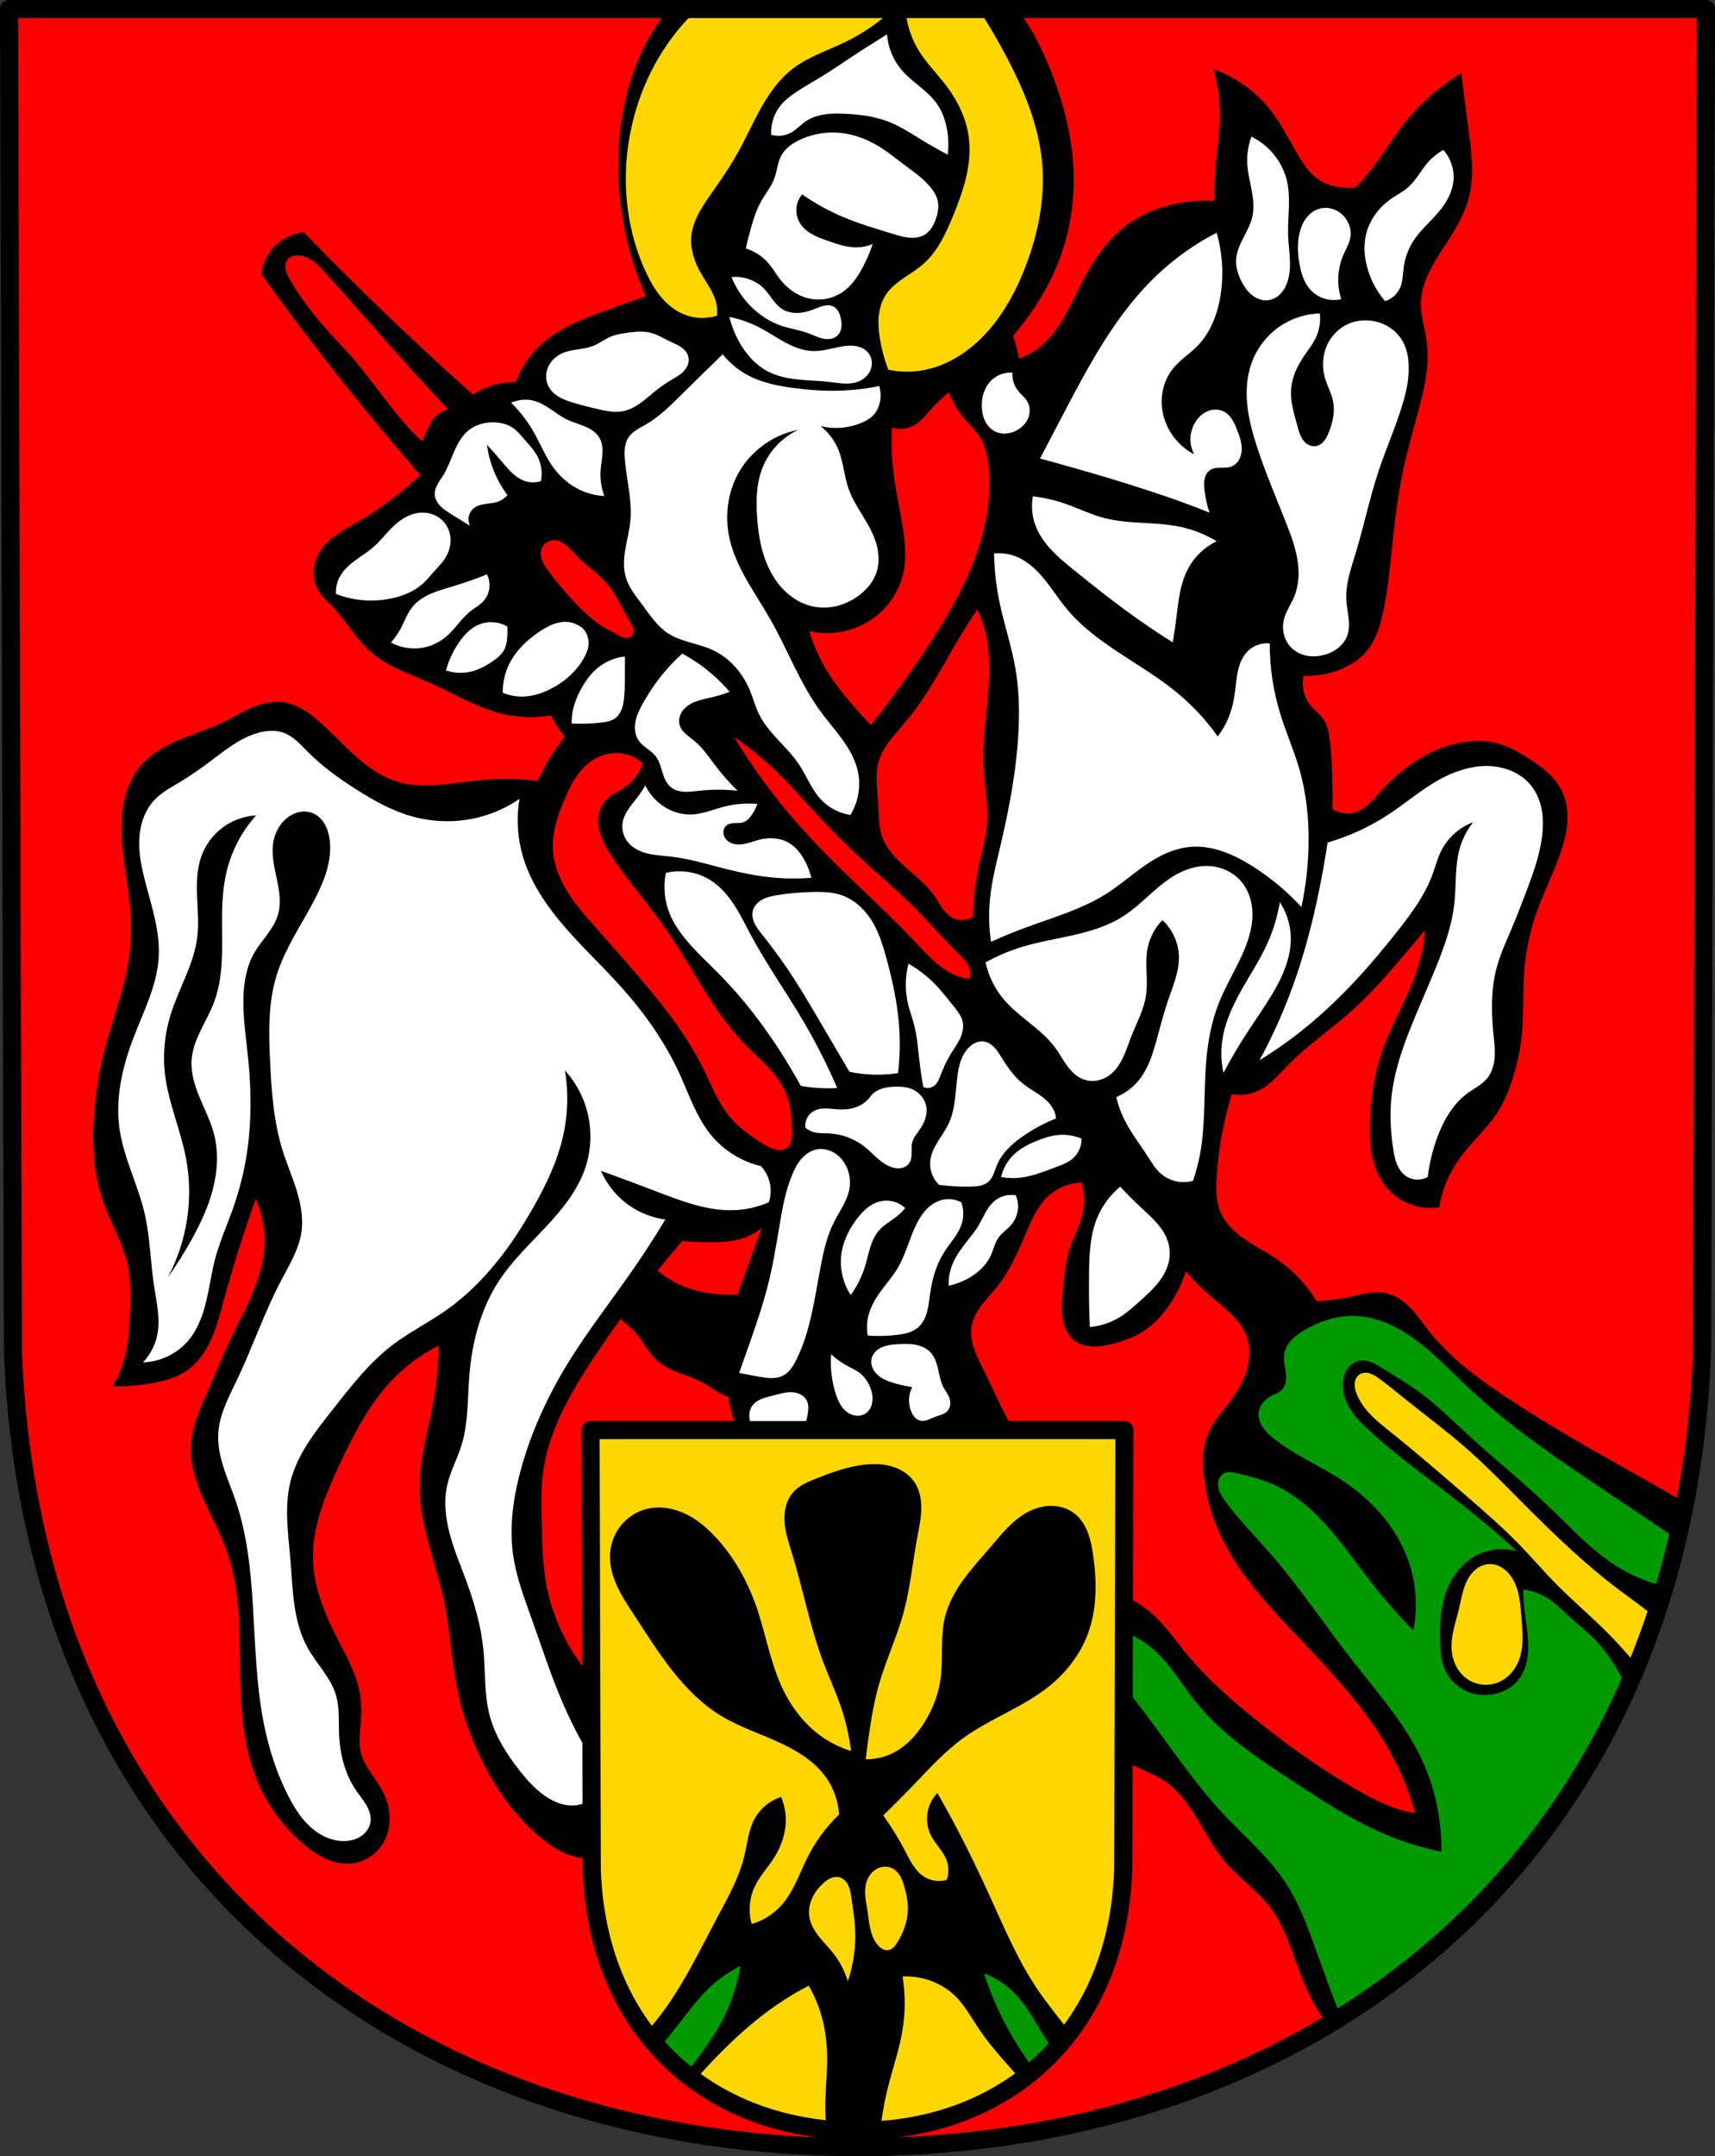
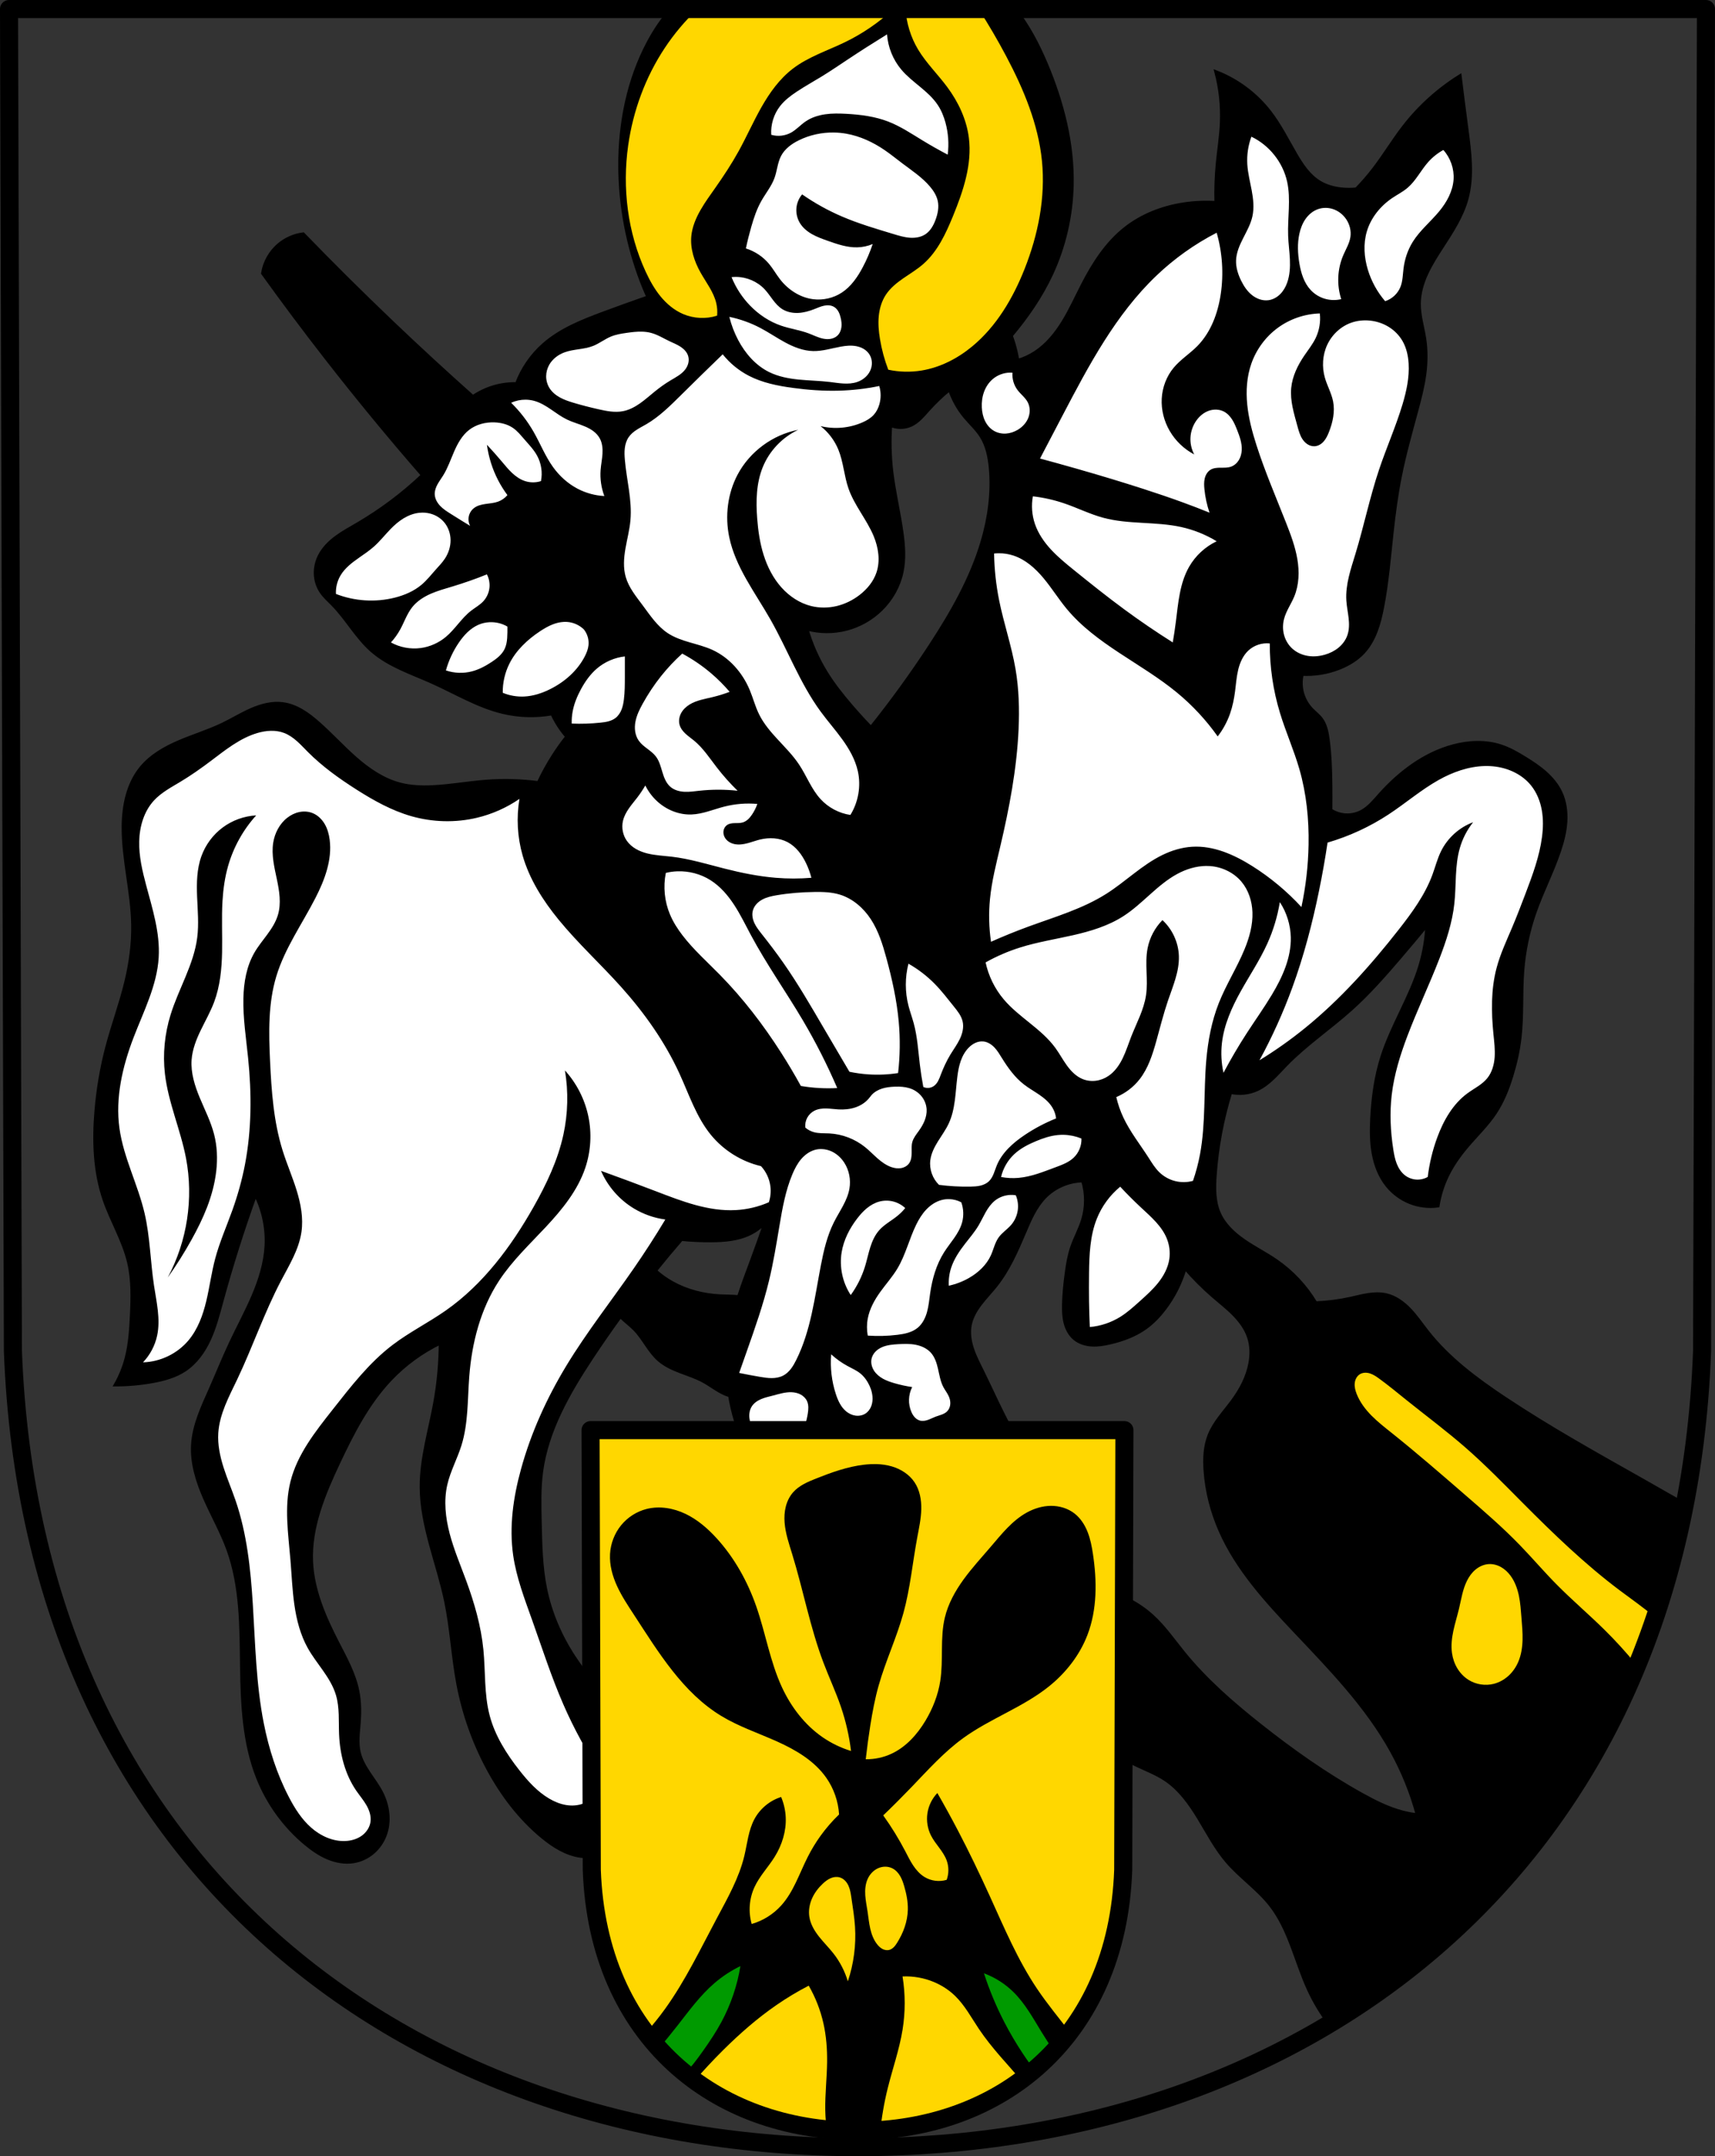
<svg xmlns="http://www.w3.org/2000/svg" xmlns:ns1="http://www.inkscape.org/namespaces/inkscape" xmlns:ns2="http://sodipodi.sourceforge.net/DTD/sodipodi-0.dtd" width="125.635mm" height="157.864mm" viewBox="0 0 125.635 157.864" version="1.1" id="svg865" ns1:version="0.92.5 (2060ec1f9f, 2020-04-08)" ns2:docname="DEU Hentern COA.svg">
  <rect x="0" y="0" width="125.635" height="157.864" fill="#333333" stroke="none" />
  <defs id="defs859">
    <ns1:path-effect effect="spiro" id="path-effect1959" is_visible="true" />
    <ns1:path-effect effect="spiro" id="path-effect1955" is_visible="true" />
    <ns1:path-effect effect="spiro" id="path-effect1949" is_visible="true" />
    <ns1:path-effect effect="spiro" id="path-effect1945" is_visible="true" />
    <ns1:path-effect effect="spiro" id="path-effect1941" is_visible="true" />
    <ns1:path-effect effect="spiro" id="path-effect1891" is_visible="true" />
    <ns1:path-effect effect="spiro" id="path-effect1886" is_visible="true" />
    <ns1:path-effect effect="spiro" id="path-effect1881" is_visible="true" />
    <ns1:path-effect effect="spiro" id="path-effect1877" is_visible="true" />
    <ns1:path-effect effect="spiro" id="path-effect1837" is_visible="true" />
    <ns1:path-effect effect="spiro" id="path-effect1832" is_visible="true" />
    <ns1:path-effect effect="spiro" id="path-effect1827" is_visible="true" />
    <ns1:path-effect effect="spiro" id="path-effect1822" is_visible="true" />
    <ns1:path-effect effect="spiro" id="path-effect1817" is_visible="true" />
    <ns1:path-effect effect="spiro" id="path-effect1812" is_visible="true" />
    <ns1:path-effect effect="spiro" id="path-effect1808" is_visible="true" />
    <ns1:path-effect effect="spiro" id="path-effect1803" is_visible="true" />
    <ns1:path-effect effect="spiro" id="path-effect1799" is_visible="true" />
    <ns1:path-effect effect="spiro" id="path-effect1794" is_visible="true" />
    <ns1:path-effect effect="spiro" id="path-effect1790" is_visible="true" />
    <ns1:path-effect effect="spiro" id="path-effect1750" is_visible="true" />
    <ns1:path-effect effect="spiro" id="path-effect1745" is_visible="true" />
    <ns1:path-effect effect="spiro" id="path-effect1741" is_visible="true" />
    <ns1:path-effect effect="spiro" id="path-effect1701" is_visible="true" />
    <ns1:path-effect effect="spiro" id="path-effect1696" is_visible="true" />
    <ns1:path-effect effect="spiro" id="path-effect1691" is_visible="true" />
    <ns1:path-effect effect="spiro" id="path-effect1686" is_visible="true" />
    <ns1:path-effect effect="spiro" id="path-effect1681" is_visible="true" />
    <ns1:path-effect effect="spiro" id="path-effect1677" is_visible="true" />
    <ns1:path-effect effect="spiro" id="path-effect1637" is_visible="true" />
    <ns1:path-effect effect="spiro" id="path-effect1632" is_visible="true" />
    <ns1:path-effect effect="spiro" id="path-effect1627" is_visible="true" />
    <ns1:path-effect effect="spiro" id="path-effect1622" is_visible="true" />
    <ns1:path-effect effect="spiro" id="path-effect1617" is_visible="true" />
    <ns1:path-effect effect="spiro" id="path-effect1612" is_visible="true" />
    <ns1:path-effect effect="spiro" id="path-effect1607" is_visible="true" />
    <ns1:path-effect effect="spiro" id="path-effect1603" is_visible="true" />
    <ns1:path-effect effect="spiro" id="path-effect1563" is_visible="true" />
    <ns1:path-effect effect="spiro" id="path-effect1558" is_visible="true" />
    <ns1:path-effect effect="spiro" id="path-effect1554" is_visible="true" />
    <ns1:path-effect effect="spiro" id="path-effect1512" is_visible="true" />
    <ns1:path-effect effect="spiro" id="path-effect1472" is_visible="true" />
    <ns1:path-effect effect="spiro" id="path-effect1468" is_visible="true" />
    <ns1:path-effect effect="spiro" id="path-effect1426" is_visible="true" />
    <ns1:path-effect effect="spiro" id="path-effect1385" is_visible="true" />
    <ns1:path-effect effect="spiro" id="path-effect1380" is_visible="true" />
    <ns1:path-effect effect="spiro" id="path-effect1367" is_visible="true" />
    <ns1:path-effect effect="spiro" id="path-effect1363" is_visible="true" />
    <ns1:path-effect effect="spiro" id="path-effect1321" is_visible="true" />
    <ns1:path-effect effect="spiro" id="path-effect1279" is_visible="true" />
    <ns1:path-effect effect="spiro" id="path-effect1237" is_visible="true" />
    <ns1:path-effect effect="spiro" id="path-effect1198" is_visible="true" />
    <ns1:path-effect effect="spiro" id="path-effect1194" is_visible="true" />
    <ns1:path-effect effect="spiro" id="path-effect1138" is_visible="true" />
    <ns1:path-effect effect="spiro" id="path-effect1134" is_visible="true" />
    <ns1:path-effect effect="spiro" id="path-effect1076" is_visible="true" />
    <ns1:path-effect effect="spiro" id="path-effect1056" is_visible="true" />
    <ns1:path-effect effect="spiro" id="path-effect1014" is_visible="true" />
    <ns1:path-effect effect="spiro" id="path-effect922" is_visible="true" />
    <ns1:path-effect effect="spiro" id="path-effect918" is_visible="true" />
    <ns1:path-effect effect="spiro" id="path-effect875" is_visible="true" />
    <ns1:path-effect effect="spiro" id="path-effect1104" is_visible="true" />
    <ns1:path-effect effect="spiro" id="path-effect3644" is_visible="true" />
    <ns1:path-effect effect="spiro" id="path-effect3636" is_visible="true" />
    <ns1:path-effect effect="spiro" id="path-effect3544" is_visible="true" />
    <ns1:path-effect effect="spiro" id="path-effect3466" is_visible="true" />
    <ns1:path-effect effect="spiro" id="path-effect3544-2" is_visible="true" />
    <ns1:path-effect effect="spiro" id="path-effect3644-8" is_visible="true" />
    <ns1:path-effect effect="spiro" id="path-effect3644-3" is_visible="true" />
    <ns1:path-effect effect="spiro" id="path-effect3636-0" is_visible="true" />
    <ns1:path-effect effect="spiro" id="path-effect1727-0-1" is_visible="true" />
    <ns1:path-effect effect="spiro" id="path-effect1731-8-3" is_visible="true" />
    <ns1:path-effect effect="spiro" id="path-effect1727-3" is_visible="true" />
    <ns1:path-effect effect="spiro" id="path-effect1731-7" is_visible="true" />
    <ns1:path-effect effect="spiro" id="path-effect841-8" is_visible="true" />
    <ns1:path-effect effect="spiro" id="path-effect875-4" is_visible="true" />
    <ns1:path-effect effect="spiro" id="path-effect1014-3" is_visible="true" />
    <ns1:path-effect effect="spiro" id="path-effect1237-8" is_visible="true" />
    <ns1:path-effect effect="spiro" id="path-effect1279-6" is_visible="true" />
    <ns1:path-effect effect="spiro" id="path-effect1321-4" is_visible="true" />
    <ns1:path-effect effect="spiro" id="path-effect1426-0" is_visible="true" />
    <ns1:path-effect effect="spiro" id="path-effect1512-6" is_visible="true" />
  </defs>
  <ns2:namedview id="base" pagecolor="#ffffff" bordercolor="#666666" borderopacity="1.0" ns1:pageopacity="0.0" ns1:pageshadow="2" ns1:zoom="1.3290858" ns1:cx="237.41975" ns1:cy="298.32533" ns1:document-units="mm" ns1:current-layer="layer1" showgrid="false" ns1:window-width="1920" ns1:window-height="1046" ns1:window-x="-11" ns1:window-y="-11" ns1:window-maximized="1" fit-margin-top="0" fit-margin-left="0" fit-margin-right="0" fit-margin-bottom="0" ns1:snap-global="true" ns1:snap-midpoints="true" ns1:snap-smooth-nodes="true" />
  <g ns1:label="Ebene 1" ns1:groupmode="layer" id="layer1" transform="translate(5.748,167.514)">
-     <path style="fill:#ff0000;fill-opacity:1;fill-rule:evenodd;stroke:none;stroke-width:1.323;stroke-linecap:round;stroke-linejoin:round;stroke-miterlimit:4;stroke-dasharray:none;stroke-opacity:1" ns1:connector-curvature="0" d="m 119.225,-166.852 -0.284,98.243 c -1.384,37.541 -28.72,58.277 -61.872,58.298 -33.122,-0.046 -60.469,-20.793 -61.872,-58.298 l -0.284,-98.243 h 62.154 z" id="path10563-0-6-2-6-0-6" ns2:nodetypes="ccccccc" />
    <path style="fill:#000000;stroke:#000000;stroke-width:1px;stroke-linecap:butt;stroke-linejoin:miter;stroke-opacity:1" d="M 185.672 2.5 C 183.161 5.236 181.065 8.38 179.311 11.662 C 173.733 22.097 171.361 34.065 171.412 45.896 C 171.459 56.802 173.518 67.693 177.43 77.873 C 177.977 79.298 178.572 80.712 179.207 82.111 C 175.1 83.541 171.006 85.011 166.93 86.525 C 161.06 88.706 155.089 91.054 150.377 95.178 C 147.018 98.117 144.405 101.904 142.852 106.088 C 140.742 106.035 138.624 106.308 136.598 106.896 C 134.508 107.503 132.517 108.444 130.721 109.672 C 123.165 102.953 115.726 96.104 108.408 89.127 C 100.042 81.151 91.833 73.009 83.789 64.707 C 81.304 65.025 78.919 66.083 77.018 67.715 C 74.717 69.69 73.148 72.499 72.674 75.494 C 78.368 83.408 84.213 91.214 90.205 98.904 C 98.804 109.941 107.705 120.743 116.895 131.293 C 111.417 136.476 105.345 141.029 98.836 144.836 C 96.86 145.991 94.84 147.082 92.998 148.439 C 91.156 149.797 89.479 151.45 88.424 153.48 C 87.622 155.023 87.198 156.766 87.244 158.504 C 87.29 160.242 87.814 161.97 88.773 163.42 C 89.674 164.781 90.926 165.864 92.066 167.031 C 95.942 170.999 98.634 176.053 102.805 179.709 C 107.521 183.843 113.681 185.822 119.406 188.383 C 125.928 191.3 132.137 195.108 139.09 196.752 C 143.516 197.798 148.156 197.926 152.633 197.127 C 153.357 198.715 154.242 200.231 155.268 201.643 C 155.74 202.292 156.241 202.92 156.771 203.523 C 155.43 205.214 154.174 206.972 153.01 208.789 C 151.465 211.201 150.081 213.718 148.871 216.314 C 144.011 215.682 139.085 215.555 134.199 215.938 C 129.297 216.321 124.439 217.216 119.527 217.443 C 116.499 217.583 113.431 217.463 110.5 216.689 C 105.902 215.476 101.858 212.711 98.281 209.576 C 94.704 206.442 91.5 202.901 87.928 199.762 C 86.516 198.521 85.04 197.339 83.416 196.393 C 81.792 195.446 80.011 194.736 78.146 194.494 C 75.207 194.113 72.228 194.911 69.512 196.096 C 66.795 197.281 64.264 198.85 61.594 200.137 C 57.71 202.008 53.562 203.265 49.596 204.953 C 45.629 206.642 41.753 208.841 39.021 212.176 C 35.382 216.62 34.171 222.607 34.131 228.352 C 34.067 237.43 36.603 246.362 36.764 255.439 C 36.858 260.757 36.132 266.069 34.883 271.238 C 33.41 277.334 31.218 283.234 29.617 289.297 C 28.089 295.085 27.104 301.013 26.607 306.979 C 25.923 315.195 26.19 323.632 28.863 331.432 C 30.874 337.299 34.208 342.701 35.635 348.736 C 36.794 353.641 36.644 358.75 36.389 363.783 C 36.193 367.653 35.934 371.55 34.947 375.297 C 34.282 377.825 33.286 380.265 31.994 382.537 C 35.427 382.535 38.861 382.224 42.238 381.607 C 45.332 381.042 48.44 380.193 51.061 378.455 C 54.1 376.44 56.291 373.342 57.816 370.029 C 59.342 366.717 60.258 363.165 61.217 359.646 C 63.949 349.618 67.089 339.7 70.623 329.926 C 72.846 334.321 73.893 339.302 73.631 344.221 C 73.377 348.99 71.921 353.624 70.049 358.018 C 68.177 362.411 65.886 366.611 63.852 370.932 C 61.887 375.103 60.164 379.384 58.301 383.602 C 56.089 388.608 53.638 393.682 53.316 399.146 C 53.014 404.285 54.633 409.351 56.711 414.061 C 58.789 418.77 61.347 423.273 63.098 428.113 C 66.809 438.375 66.707 449.556 66.859 460.467 C 67.006 470.92 67.477 481.614 71.375 491.314 C 74.182 498.298 78.741 504.576 84.541 509.373 C 86.402 510.912 88.405 512.31 90.631 513.246 C 92.856 514.183 95.324 514.641 97.709 514.264 C 99.643 513.957 101.482 513.101 102.984 511.846 C 104.487 510.59 105.651 508.94 106.361 507.115 C 107.823 503.362 107.297 499.013 105.486 495.416 C 104.516 493.489 103.208 491.759 102.01 489.965 C 100.812 488.171 99.705 486.269 99.213 484.168 C 98.581 481.47 99.006 478.654 99.213 475.891 C 99.429 473.003 99.402 470.079 98.838 467.238 C 97.882 462.424 95.438 458.06 93.193 453.695 C 89.611 446.728 86.401 439.327 86.047 431.5 C 85.613 421.92 89.481 412.712 93.57 404.037 C 97.43 395.849 101.641 387.662 107.865 381.09 C 111.837 376.897 116.58 373.435 121.785 370.932 C 121.771 376.479 121.268 382.025 120.281 387.484 C 118.878 395.249 116.49 402.918 116.518 410.809 C 116.556 421.612 121.095 431.832 123.289 442.41 C 124.86 449.983 125.228 457.76 126.676 465.357 C 128.226 473.493 131.019 481.393 134.951 488.682 C 138.788 495.793 143.752 502.368 150 507.492 C 153.075 510.014 156.591 512.228 160.533 512.758 C 163.322 513.132 166.182 512.633 168.811 511.629 C 170.22 511.091 171.581 510.404 172.77 509.475 C 173.958 508.545 174.97 507.365 175.582 505.986 C 176.501 503.918 176.469 501.539 176.021 499.32 C 175.574 497.102 174.736 494.985 174.076 492.82 C 172.184 486.615 171.741 479.973 169.186 474.01 C 166.646 468.083 162.194 463.221 158.652 457.834 C 154.894 452.117 152.132 445.724 150.752 439.023 C 149.507 432.976 149.392 426.762 149.248 420.59 C 149.14 415.945 149.013 411.276 149.623 406.67 C 151.147 395.158 157.142 384.759 163.543 375.07 C 166.108 371.188 168.765 367.367 171.5 363.602 C 171.583 363.688 171.659 363.783 171.744 363.867 C 172.948 365.053 174.335 366.045 175.512 367.258 C 178.015 369.838 179.484 373.331 182.199 375.688 C 183.909 377.172 186.015 378.116 188.131 378.922 C 190.247 379.728 192.419 380.425 194.41 381.504 C 196.503 382.638 198.372 384.183 200.566 385.105 C 200.958 385.27 201.363 385.403 201.771 385.52 C 202.911 392.456 205.388 399.173 209.062 405.166 C 219.704 407.771 230.521 409.657 241.416 410.809 C 257.154 412.472 273.054 412.599 288.816 411.186 C 283.974 403.549 279.576 395.63 275.65 387.484 C 274.262 384.604 272.933 381.696 271.512 378.832 C 270.512 376.818 269.465 374.816 268.758 372.682 C 268.051 370.547 267.697 368.248 268.127 366.041 C 268.548 363.882 269.692 361.928 271.029 360.182 C 272.366 358.435 273.907 356.854 275.273 355.131 C 278.735 350.764 280.997 345.589 283.174 340.459 C 284.653 336.972 286.169 333.387 288.816 330.678 C 291.556 327.874 295.432 326.215 299.352 326.164 C 300.434 329.693 300.434 333.546 299.352 337.074 C 298.559 339.658 297.214 342.04 296.342 344.598 C 295.555 346.906 295.163 349.329 294.836 351.746 C 294.448 354.617 294.147 357.502 294.084 360.398 C 294.047 362.103 294.096 363.827 294.521 365.479 C 294.947 367.13 295.779 368.716 297.094 369.803 C 298.406 370.887 300.119 371.407 301.818 371.508 C 303.518 371.609 305.217 371.317 306.875 370.932 C 310.346 370.124 313.761 368.87 316.656 366.793 C 318.681 365.341 320.415 363.513 321.922 361.527 C 324.479 358.158 326.405 354.308 327.566 350.24 C 329.999 353.064 332.643 355.708 335.467 358.141 C 337.378 359.788 339.377 361.342 341.143 363.145 C 342.908 364.947 344.451 367.033 345.246 369.428 C 346.006 371.716 346.05 374.201 345.623 376.574 C 344.932 380.418 343.05 383.964 340.732 387.107 C 338.475 390.17 335.749 392.98 334.338 396.514 C 333.11 399.588 332.978 402.993 333.209 406.295 C 333.608 411.997 335.049 417.615 337.348 422.848 C 342.023 433.488 350.047 442.245 358.037 450.686 C 367.813 461.012 377.872 471.344 384.748 483.791 C 387.83 489.369 390.236 495.32 391.896 501.473 C 390.501 501.323 389.116 501.072 387.758 500.721 C 383.777 499.692 380.066 497.825 376.471 495.83 C 366.514 490.307 357.183 483.71 348.256 476.643 C 340.66 470.629 333.3 464.223 327.189 456.705 C 324.381 453.25 321.826 449.549 318.537 446.547 C 314.551 442.909 309.543 440.406 304.242 439.4 C 304.833 448.039 304.833 456.718 304.242 465.357 C 304.043 468.273 303.774 471.202 304.031 474.113 C 304.288 477.025 305.108 479.959 306.875 482.287 C 308.712 484.707 311.425 486.298 314.17 487.6 C 316.914 488.902 319.783 489.989 322.299 491.691 C 326.22 494.345 329.037 498.323 331.49 502.373 C 333.944 506.423 336.149 510.667 339.229 514.264 C 342.924 518.579 347.767 521.825 351.266 526.301 C 356.539 533.048 358.227 541.842 361.799 549.625 C 363.388 553.087 365.37 556.368 367.686 559.393 C 416.885 529.501 452.719 480.819 465.18 415.307 C 461.443 413.18 457.714 411.041 453.969 408.928 C 441.135 401.687 428.241 394.517 415.973 386.355 C 408.091 381.112 400.375 375.368 394.529 367.922 C 392.927 365.881 391.469 363.717 389.676 361.842 C 387.882 359.967 385.689 358.365 383.158 357.793 C 381.544 357.428 379.858 357.496 378.223 357.746 C 376.587 357.996 374.985 358.424 373.369 358.779 C 370.185 359.479 366.939 359.895 363.682 360.021 C 360.939 355.411 357.189 351.403 352.771 348.359 C 349.902 346.382 346.767 344.815 343.896 342.84 C 341.026 340.865 338.36 338.389 336.971 335.193 C 335.548 331.922 335.589 328.218 335.842 324.66 C 336.394 316.876 337.846 309.156 340.158 301.703 C 342.599 302.275 345.228 302.009 347.504 300.959 C 350.674 299.497 352.972 296.692 355.404 294.188 C 360.922 288.505 367.566 284.054 373.461 278.764 C 378.218 274.495 382.468 269.696 386.629 264.844 C 389.294 261.736 391.928 258.601 394.529 255.439 C 394.375 259.26 393.742 263.06 392.648 266.725 C 390.042 275.459 384.895 283.25 382.115 291.93 C 380.354 297.43 379.572 303.205 379.283 308.973 C 379.121 312.207 379.114 315.47 379.689 318.656 C 380.265 321.843 381.451 324.965 383.479 327.49 C 385.121 329.536 387.296 331.151 389.73 332.129 C 392.165 333.107 394.852 333.446 397.453 333.105 C 397.921 330.144 398.842 327.254 400.172 324.566 C 401.568 321.746 403.407 319.162 405.439 316.76 C 408.086 313.631 411.085 310.776 413.34 307.354 C 415.385 304.249 416.765 300.752 417.854 297.197 C 418.906 293.759 419.7 290.236 420.111 286.664 C 420.815 280.553 420.395 274.363 420.863 268.229 C 421.284 262.72 422.423 257.267 424.248 252.053 C 426.256 246.315 429.081 240.885 431.02 235.123 C 431.902 232.502 432.602 229.799 432.775 227.039 C 432.948 224.279 432.575 221.449 431.396 218.947 C 430.419 216.872 428.914 215.076 427.201 213.549 C 425.488 212.022 423.566 210.751 421.615 209.543 C 419.464 208.211 417.25 206.939 414.844 206.156 C 410.611 204.78 405.976 204.999 401.678 206.156 C 393.707 208.302 386.847 213.53 381.361 219.699 C 379.879 221.366 378.432 223.151 376.471 224.215 C 375.138 224.938 373.609 225.29 372.094 225.225 C 370.579 225.159 369.083 224.674 367.818 223.838 C 367.843 221.581 367.843 219.324 367.818 217.066 C 367.772 212.793 367.636 208.511 367.066 204.275 C 366.799 202.287 366.401 200.229 365.186 198.633 C 364.433 197.644 363.413 196.897 362.553 196 C 361.334 194.729 360.44 193.146 359.982 191.445 C 359.525 189.745 359.502 187.93 359.918 186.219 C 363.462 186.401 367.047 185.802 370.34 184.479 C 372.769 183.502 375.064 182.115 376.848 180.199 C 379.953 176.865 381.25 172.259 382.115 167.785 C 383.436 160.957 383.992 154.007 384.748 147.094 C 385.313 141.927 385.992 136.768 387.006 131.67 C 388.216 125.583 389.899 119.602 391.52 113.611 C 392.426 110.261 393.316 106.895 393.777 103.455 C 394.213 100.213 394.263 96.909 393.777 93.674 C 393.286 90.406 392.248 87.197 392.271 83.893 C 392.292 81.011 393.125 78.18 394.328 75.561 C 395.531 72.941 397.099 70.509 398.668 68.092 C 401.366 63.934 404.124 59.704 405.439 54.926 C 407.149 48.716 406.284 42.124 405.439 35.738 C 404.793 30.85 404.166 25.959 403.559 21.066 C 397.649 24.747 392.399 29.485 388.133 34.986 C 385.211 38.754 382.757 42.864 379.857 46.648 C 378.343 48.625 376.708 50.511 374.967 52.291 C 373.592 52.435 372.203 52.435 370.828 52.291 C 368.721 52.071 366.625 51.501 364.809 50.41 C 361.802 48.605 359.794 45.545 358.037 42.51 C 355.751 38.56 353.696 34.447 350.891 30.848 C 347.098 25.982 341.97 22.171 336.219 19.939 C 337.407 24.47 337.915 29.177 337.723 33.857 C 337.567 37.636 336.959 41.381 336.594 45.145 C 336.242 48.769 336.118 52.413 336.219 56.053 C 333.208 55.846 330.173 55.974 327.189 56.43 C 321.346 57.323 315.645 59.527 311.014 63.201 C 305.925 67.238 302.324 72.85 299.352 78.625 C 297.578 82.071 295.988 85.62 293.963 88.924 C 291.937 92.228 289.429 95.318 286.184 97.436 C 284.675 98.42 283.021 99.184 281.293 99.693 C 281.029 98.04 280.651 96.405 280.164 94.803 C 279.952 94.103 279.713 93.412 279.459 92.727 C 283.879 87.489 287.792 81.824 290.666 75.615 C 294.204 67.97 296.12 59.584 296.309 51.162 C 296.566 39.667 293.636 28.273 289.162 17.682 C 286.903 12.334 284.124 7.036 280.533 2.5 L 237.414 2.5 L 185.672 2.5 z M 262.533 107.506 C 263.455 110.285 264.903 112.89 266.775 115.141 C 268.274 116.943 270.049 118.529 271.299 120.512 C 272.936 123.11 273.562 126.219 273.844 129.277 C 274.474 136.117 273.528 143.048 271.582 149.635 C 268.526 159.98 263.069 169.448 257.162 178.475 C 252.061 186.27 246.587 193.821 240.764 201.094 C 238.819 199.076 236.931 197.001 235.107 194.873 C 232.652 192.008 230.304 189.038 228.322 185.826 C 225.988 182.044 224.176 177.94 222.951 173.668 C 226.54 174.656 230.388 174.684 233.99 173.746 C 237.592 172.809 240.938 170.907 243.59 168.295 C 246.394 165.532 248.417 161.965 249.246 158.117 C 250.024 154.505 249.758 150.749 249.246 147.09 C 248.452 141.411 247.078 135.821 246.418 130.125 C 245.929 125.905 245.834 121.64 246.135 117.402 C 247.903 118.208 250.02 118.208 251.789 117.402 C 253.749 116.509 255.157 114.765 256.596 113.162 C 258.423 111.126 260.41 109.232 262.533 107.506 z M 211.697 337.449 C 210.483 340.975 209.228 344.488 207.934 347.984 C 206.664 351.415 205.36 354.847 204.232 358.326 C 202.522 358.16 200.782 358.184 199.061 358.098 C 194.453 357.866 189.863 356.708 185.832 354.465 C 184.129 353.517 182.537 352.375 181.084 351.076 C 183.463 348.122 185.889 345.206 188.373 342.34 C 191.123 342.61 193.886 342.737 196.648 342.717 C 200.245 342.691 203.939 342.393 207.182 340.836 C 208.888 340.016 210.433 338.858 211.697 337.449 z " transform="matrix(0.265,0,0,0.265,-5.748,-167.514)" id="path1102-4" />
    <path style="fill:#ffd700;fill-opacity:1;stroke:none;stroke-width:1px;stroke-linecap:butt;stroke-linejoin:miter;stroke-opacity:1" d="M 192.816 2.498 C 189.41 5.731 186.36 9.342 183.766 13.256 C 178.434 21.299 175.017 30.574 173.66 40.127 C 171.985 51.919 173.485 64.227 178.482 75.039 C 179.6 77.457 180.898 79.813 182.586 81.875 C 184.274 83.937 186.37 85.703 188.818 86.754 C 191.768 88.021 195.177 88.187 198.236 87.213 C 198.348 86.062 198.269 84.893 198.006 83.768 C 197.277 80.653 195.207 78.059 193.643 75.27 C 191.917 72.193 190.764 68.674 191.115 65.164 C 191.368 62.64 192.384 60.246 193.643 58.043 C 194.875 55.885 196.347 53.875 197.777 51.842 C 200.076 48.574 202.277 45.234 204.207 41.736 C 206.416 37.732 208.263 33.534 210.523 29.559 C 212.784 25.583 215.51 21.784 219.137 18.998 C 223.438 15.695 228.727 14.011 233.607 11.646 C 238.489 9.282 243.002 6.177 246.986 2.498 L 235.941 2.498 L 192.816 2.498 z M 250.307 2.498 C 250.594 6.443 251.775 10.326 253.818 13.715 C 256.074 17.456 259.256 20.542 261.857 24.051 C 264.914 28.174 267.185 32.968 267.83 38.061 C 268.763 45.429 266.276 52.776 263.465 59.65 C 261.468 64.534 259.172 69.503 255.197 72.973 C 253.507 74.448 251.566 75.601 249.721 76.877 C 247.875 78.153 246.086 79.591 244.861 81.471 C 243.717 83.226 243.117 85.299 242.92 87.385 C 242.723 89.471 242.914 91.577 243.254 93.645 C 243.731 96.545 244.501 99.397 245.551 102.143 C 248.563 102.79 251.697 102.867 254.738 102.371 C 259.902 101.529 264.715 99.043 268.748 95.711 C 275.449 90.175 280.013 82.429 283.219 74.35 C 286.973 64.889 289.044 54.621 288.041 44.492 C 287.03 34.284 282.964 24.62 278.166 15.553 C 275.808 11.095 273.255 6.742 270.529 2.498 L 250.307 2.498 z M 377.33 379.252 C 376.845 379.274 376.361 379.402 375.945 379.652 C 375.511 379.914 375.158 380.304 374.916 380.75 C 374.674 381.196 374.54 381.696 374.496 382.201 C 374.409 383.212 374.681 384.223 375.057 385.166 C 375.954 387.416 377.446 389.388 379.148 391.111 C 380.851 392.834 382.769 394.327 384.662 395.838 C 391.635 401.401 398.371 407.254 405.115 413.092 C 410.225 417.515 415.349 421.938 420.057 426.787 C 423.504 430.339 426.721 434.111 430.195 437.637 C 434.494 441.998 439.174 445.967 443.535 450.266 C 446.589 453.275 449.479 456.448 452.201 459.76 C 453.952 455.429 455.583 450.999 457.09 446.471 C 454.122 443.974 450.91 441.747 447.803 439.416 C 438.156 432.179 429.452 423.774 420.945 415.227 C 415.768 410.025 410.646 404.754 405.115 399.93 C 399.839 395.328 394.212 391.15 388.752 386.768 C 386.282 384.785 383.844 382.76 381.281 380.898 C 380.496 380.328 379.684 379.764 378.762 379.463 C 378.3 379.312 377.815 379.23 377.33 379.252 z M 411.52 432.123 C 410.197 432.209 408.93 432.784 407.908 433.629 C 406.886 434.474 406.099 435.577 405.512 436.766 C 404.337 439.143 403.95 441.817 403.338 444.396 C 402.857 446.426 402.228 448.418 401.787 450.457 C 401.347 452.496 401.096 454.602 401.381 456.668 C 401.588 458.166 402.079 459.629 402.861 460.924 C 403.644 462.218 404.72 463.342 406.006 464.139 C 408.049 465.405 410.612 465.8 412.941 465.205 C 414.458 464.818 415.864 464.029 417.02 462.973 C 418.175 461.916 419.082 460.596 419.701 459.158 C 420.521 457.254 420.838 455.166 420.895 453.094 C 420.951 451.022 420.755 448.953 420.59 446.887 C 420.428 444.873 420.295 442.85 419.883 440.873 C 419.471 438.896 418.768 436.948 417.566 435.324 C 416.859 434.368 415.977 433.53 414.939 432.947 C 413.902 432.365 412.707 432.046 411.52 432.123 z " transform="matrix(0.265,0,0,0.265,-5.748,-167.514)" id="path916-1" />
-     <path ns1:connector-curvature="0" style="fill:#009a00;stroke:none;stroke-width:0.265px;stroke-linecap:butt;stroke-linejoin:miter;stroke-opacity:1;fill-opacity:1" d="m 93.478,-71.17 c -1.281,-0.031 -2.547,0.382 -3.652,1.03 -0.346,0.203 -0.682,0.432 -0.956,0.725 -0.274,0.293 -0.484,0.657 -0.542,1.054 -0.066,0.448 0.062,0.898 0.118,1.348 0.028,0.225 0.037,0.454 -0.005,0.676 -0.042,0.222 -0.139,0.439 -0.3,0.598 -0.115,0.113 -0.258,0.194 -0.404,0.263 -0.146,0.069 -0.297,0.128 -0.439,0.206 -0.238,0.131 -0.448,0.316 -0.598,0.543 -0.15,0.227 -0.24,0.496 -0.244,0.768 -0.006,0.364 0.138,0.718 0.35,1.014 0.212,0.296 0.489,0.539 0.774,0.765 1.551,1.226 3.408,1.999 5.056,3.09 2.126,1.408 3.92,3.403 4.775,5.805 0.585,1.641 0.716,3.442 0.375,5.15 -1.128,-1.157 -2.191,-2.377 -3.184,-3.652 -1.029,-1.321 -1.983,-2.702 -3.094,-3.954 -1.112,-1.252 -2.4,-2.383 -3.928,-3.069 -0.866,-0.388 -1.791,-0.626 -2.716,-0.842 -0.155,-0.036 -0.312,-0.073 -0.471,-0.082 -0.159,-0.009 -0.323,0.011 -0.466,0.082 -0.177,0.087 -0.312,0.248 -0.384,0.432 -0.072,0.184 -0.084,0.387 -0.051,0.582 0.065,0.389 0.295,0.729 0.529,1.046 1.051,1.425 2.306,2.686 3.464,4.026 2.082,2.41 3.847,5.073 5.806,7.585 1.939,2.486 4.098,4.873 5.337,7.772 0.498,1.166 0.838,2.399 1.03,3.652 0.133,0.867 0.196,1.744 0.188,2.622 -1.511,-0.313 -2.989,-0.785 -4.401,-1.405 -2.282,-1.001 -4.376,-2.379 -6.461,-3.746 -2.571,-1.686 -5.192,-3.407 -7.116,-5.805 -1.03,-1.284 -1.853,-2.753 -3.09,-3.839 -0.88,-0.772 -1.951,-1.324 -3.09,-1.592 l 0.374,3.558 c 1.02,1.295 2.019,2.606 2.997,3.933 1.53,2.078 3.014,4.201 4.775,6.086 1.557,1.666 3.335,3.152 4.588,5.057 1.055,1.603 1.693,3.437 2.341,5.244 0.528,1.473 1.072,2.94 1.627,4.403 9.026,-5.705 16.277,-13.855 20.846,-24.267 -0.596,-1.285 -1.407,-2.476 -2.434,-3.451 -0.481,-0.457 -1.007,-0.866 -1.499,-1.311 -0.576,-0.521 -1.112,-1.099 -1.779,-1.498 -0.512,-0.307 -1.092,-0.5 -1.686,-0.562 0.006,0.501 0.038,1.001 0.093,1.498 0.106,0.947 0.302,1.891 0.273,2.843 -0.015,0.476 -0.086,0.954 -0.249,1.401 -0.163,0.448 -0.42,0.866 -0.773,1.186 -0.271,0.246 -0.594,0.431 -0.936,0.562 -0.776,0.296 -1.663,0.306 -2.434,0 -0.736,-0.292 -1.357,-0.871 -1.686,-1.592 -0.305,-0.668 -0.358,-1.42 -0.375,-2.154 -0.029,-1.235 0.034,-2.495 0.468,-3.651 0.39,-1.038 1.097,-1.98 2.06,-2.529 0.926,-0.527 2.065,-0.665 3.09,-0.374 -0.369,-0.35 -0.743,-0.694 -1.123,-1.03 -1.529,-1.354 -3.15,-2.601 -4.775,-3.839 -1.66,-1.265 -3.33,-2.523 -4.869,-3.933 -0.53,-0.486 -1.05,-0.995 -1.431,-1.605 -0.382,-0.609 -0.619,-1.333 -0.535,-2.047 0.04,-0.343 0.157,-0.68 0.365,-0.955 0.208,-0.275 0.513,-0.483 0.853,-0.543 0.299,-0.053 0.609,0.009 0.89,0.123 0.281,0.114 0.538,0.278 0.795,0.439 0.881,0.551 1.781,1.076 2.622,1.686 1.344,0.974 2.523,2.155 3.746,3.277 1.938,1.78 3.998,3.424 5.899,5.244 1.537,1.47 2.984,3.067 4.775,4.214 1.004,0.643 2.107,1.127 3.256,1.446 0.344,-1.172 0.662,-2.364 0.945,-3.582 -1.398,-0.946 -2.798,-1.889 -4.201,-2.827 -3.73,-2.494 -7.498,-4.979 -10.768,-8.053 -1.453,-1.366 -2.817,-2.856 -4.495,-3.933 -1.152,-0.74 -2.47,-1.277 -3.839,-1.311 z" id="path1054-4" />
    <path style="fill:none;fill-rule:evenodd;stroke:#000000;stroke-width:1.323;stroke-linecap:round;stroke-linejoin:round;stroke-miterlimit:4;stroke-dasharray:none;stroke-opacity:1" ns1:connector-curvature="0" d="m 119.225,-166.852 -0.284,98.243 c -1.384,37.541 -28.72,58.277 -61.872,58.298 -33.122,-0.046 -60.469,-20.793 -61.872,-58.298 l -0.284,-98.243 h 62.154 z" id="path10563-0-6-2-6-0" ns2:nodetypes="ccccccc" />
    <path style="fill:#ffffff;stroke:none;stroke-width:1px;stroke-linecap:butt;stroke-linejoin:miter;stroke-opacity:1" d="M 245.213 9.498 C 241.514 11.771 237.855 14.106 234.238 16.508 C 231.914 18.051 229.605 19.623 227.227 21.082 C 224.894 22.513 222.494 23.835 220.215 25.35 C 218.527 26.471 216.889 27.717 215.643 29.314 C 213.904 31.543 213.019 34.42 213.203 37.24 C 215.016 37.772 217.037 37.548 218.689 36.631 C 220.149 35.821 221.281 34.53 222.654 33.582 C 224.259 32.475 226.166 31.86 228.096 31.58 C 230.025 31.3 231.987 31.339 233.934 31.445 C 237.871 31.661 241.838 32.162 245.518 33.58 C 248.875 34.874 251.895 36.891 254.969 38.762 C 257.262 40.158 259.601 41.482 261.98 42.727 C 262.362 39.778 262.152 36.753 261.369 33.885 C 260.9 32.165 260.222 30.493 259.236 29.008 C 257.941 27.056 256.156 25.484 254.352 23.99 C 252.547 22.496 250.687 21.042 249.176 19.252 C 246.874 16.526 245.465 13.057 245.213 9.498 z M 230.586 36.613 C 227.221 36.554 223.842 37.274 220.824 38.762 C 218.854 39.733 216.979 41.094 215.947 43.033 C 214.948 44.911 214.837 47.125 214.117 49.127 C 213.284 51.444 211.669 53.386 210.459 55.531 C 209.223 57.722 208.413 60.126 207.715 62.543 C 207.134 64.556 206.626 66.591 206.191 68.641 C 208.674 69.413 210.926 70.914 212.594 72.908 C 213.716 74.25 214.57 75.794 215.643 77.176 C 217.88 80.058 221.167 82.21 224.787 82.664 C 227.534 83.009 230.398 82.353 232.713 80.834 C 235.275 79.152 237.072 76.529 238.506 73.82 C 239.593 71.766 240.513 69.626 241.25 67.422 C 239.901 67.99 238.446 68.299 236.982 68.334 C 234.156 68.401 231.414 67.453 228.75 66.506 C 227.299 65.99 225.841 65.468 224.5 64.711 C 223.159 63.954 221.93 62.942 221.129 61.627 C 220.393 60.418 220.048 58.977 220.156 57.566 C 220.265 56.156 220.826 54.785 221.738 53.703 C 225.179 56.098 228.862 58.143 232.713 59.799 C 237.35 61.793 242.209 63.215 247.041 64.676 C 248.503 65.118 249.979 65.566 251.502 65.678 C 253.025 65.79 254.622 65.537 255.883 64.676 C 257.231 63.755 258.06 62.246 258.627 60.715 C 259.239 59.061 259.605 57.255 259.236 55.531 C 258.919 54.049 258.079 52.725 257.102 51.566 C 254.956 49.025 252.138 47.166 249.48 45.166 C 247.857 43.943 246.28 42.657 244.604 41.508 C 241.387 39.304 237.774 37.609 233.934 36.934 C 232.829 36.739 231.708 36.635 230.586 36.615 L 230.586 36.613 z M 345.934 37.766 C 345.036 40.191 344.649 42.803 344.805 45.385 C 344.951 47.806 345.565 50.174 346.012 52.559 C 346.459 54.943 346.737 57.412 346.215 59.781 C 345.747 61.903 344.663 63.829 343.678 65.766 C 342.693 67.702 341.78 69.749 341.699 71.92 C 341.626 73.878 342.242 75.805 343.109 77.562 C 343.846 79.054 344.79 80.48 346.09 81.518 C 346.74 82.036 347.476 82.453 348.268 82.707 C 349.06 82.961 349.91 83.051 350.732 82.928 C 351.942 82.747 353.059 82.109 353.92 81.24 C 354.781 80.371 355.397 79.28 355.812 78.129 C 356.553 76.077 356.674 73.851 356.578 71.672 C 356.482 69.492 356.175 67.325 356.094 65.145 C 355.907 60.148 356.89 55.068 355.812 50.186 C 354.632 44.838 350.879 40.119 345.934 37.766 z M 398.998 41.436 C 397.406 42.31 395.968 43.461 394.766 44.822 C 392.767 47.085 391.416 49.919 389.119 51.879 C 387.828 52.981 386.294 53.752 384.885 54.699 C 381.586 56.918 378.939 60.199 377.828 64.016 C 376.841 67.406 377.094 71.079 378.111 74.461 C 379.077 77.67 380.723 80.672 382.91 83.211 C 384.811 82.606 386.41 81.113 387.145 79.258 C 387.779 77.656 387.777 75.887 387.99 74.178 C 388.313 71.589 389.154 69.053 390.531 66.838 C 392.507 63.661 395.487 61.254 397.869 58.369 C 399.94 55.861 401.594 52.866 401.822 49.621 C 402.03 46.663 400.985 43.637 398.998 41.436 z M 366.498 57.432 L 366.498 57.434 C 365.744 57.426 364.988 57.548 364.279 57.807 C 362.895 58.312 361.725 59.314 360.883 60.523 C 360.041 61.733 359.514 63.141 359.199 64.58 C 358.612 67.262 358.741 70.057 359.199 72.764 C 359.649 75.421 360.471 78.131 362.305 80.105 C 363.356 81.238 364.714 82.081 366.193 82.525 C 367.673 82.969 369.271 83.011 370.771 82.645 C 369.495 78.707 369.699 74.308 371.336 70.506 C 372.057 68.83 373.057 67.232 373.312 65.426 C 373.548 63.763 373.109 62.029 372.184 60.627 C 371.353 59.368 370.128 58.363 368.713 57.84 C 368.005 57.578 367.252 57.44 366.498 57.432 z M 336.336 64.299 C 330.257 67.429 324.63 71.435 319.682 76.154 C 308.392 86.921 300.954 101.005 293.715 114.824 C 291.645 118.776 289.574 122.728 287.504 126.68 C 290.898 127.596 294.286 128.535 297.666 129.5 C 303.906 131.282 310.121 133.148 316.295 135.146 C 319.89 136.31 323.472 137.52 327.021 138.816 C 329.484 139.716 331.929 140.654 334.359 141.637 C 333.641 139.537 333.168 137.355 332.949 135.146 C 332.852 134.161 332.806 133.155 333.035 132.191 C 333.149 131.71 333.332 131.241 333.6 130.824 C 333.867 130.407 334.22 130.04 334.643 129.781 C 335.463 129.28 336.47 129.215 337.432 129.213 C 338.393 129.211 339.38 129.255 340.287 128.936 C 341.197 128.616 341.962 127.938 342.465 127.115 C 342.967 126.292 343.216 125.33 343.266 124.367 C 343.365 122.441 342.691 120.567 341.98 118.773 C 341.587 117.78 341.177 116.786 340.6 115.887 C 340.022 114.988 339.263 114.181 338.312 113.693 C 337.012 113.026 335.425 113.013 334.055 113.523 C 332.685 114.034 331.529 115.034 330.691 116.232 C 329.754 117.574 329.195 119.177 329.096 120.811 C 328.997 122.444 329.359 124.104 330.127 125.549 C 327.322 124.074 324.944 121.796 323.352 119.057 C 321.786 116.365 320.98 113.221 321.15 110.111 C 321.32 107.002 322.479 103.94 324.48 101.555 C 326.366 99.307 328.912 97.715 330.973 95.627 C 334.733 91.817 336.683 86.529 337.465 81.232 C 338.297 75.593 337.909 69.778 336.336 64.299 z M 203.486 76.5 C 203.066 76.497 202.647 76.519 202.229 76.566 C 203.42 79.511 205.19 82.22 207.41 84.492 C 209.796 86.934 212.717 88.877 215.947 89.98 C 218.445 90.834 221.099 91.183 223.568 92.115 C 224.884 92.612 226.149 93.272 227.525 93.559 C 228.214 93.702 228.929 93.747 229.621 93.625 C 230.313 93.503 230.983 93.207 231.494 92.725 C 232.125 92.13 232.482 91.285 232.598 90.426 C 232.714 89.567 232.604 88.69 232.408 87.846 C 232.271 87.252 232.09 86.664 231.799 86.129 C 231.508 85.594 231.102 85.113 230.58 84.799 C 230.17 84.552 229.699 84.414 229.223 84.367 C 228.747 84.321 228.265 84.364 227.797 84.461 C 226.86 84.655 225.983 85.059 225.092 85.408 C 223.668 85.966 222.175 86.389 220.646 86.457 C 219.118 86.525 217.548 86.22 216.252 85.408 C 215.21 84.755 214.386 83.808 213.643 82.828 C 212.899 81.848 212.215 80.816 211.373 79.92 C 209.355 77.773 206.428 76.523 203.486 76.5 z M 364.846 86.596 L 364.844 86.598 C 360.707 86.713 356.615 88.108 353.271 90.547 C 349.906 93.001 347.316 96.499 345.934 100.428 C 344.659 104.05 344.407 107.978 344.789 111.799 C 345.171 115.62 346.17 119.354 347.344 123.01 C 349.684 130.298 352.725 137.338 355.529 144.461 C 356.811 147.716 358.05 151.017 358.637 154.465 C 359.223 157.913 359.125 161.552 357.789 164.785 C 356.919 166.89 355.542 168.789 354.965 170.992 C 354.588 172.431 354.574 173.967 354.957 175.404 C 355.341 176.841 356.125 178.174 357.223 179.178 C 358.404 180.258 359.927 180.943 361.506 181.205 C 363.085 181.467 364.718 181.317 366.256 180.871 C 367.62 180.475 368.926 179.84 370.021 178.936 C 371.117 178.031 371.998 176.851 372.467 175.51 C 373 173.985 372.985 172.322 372.805 170.717 C 372.625 169.112 372.284 167.524 372.184 165.912 C 371.907 161.484 373.434 157.172 374.725 152.928 C 377.055 145.26 378.671 137.381 381.217 129.781 C 383.25 123.713 385.868 117.846 387.709 111.717 C 388.81 108.053 389.634 104.245 389.402 100.426 C 389.272 98.265 388.789 96.093 387.709 94.217 C 386.789 92.619 385.45 91.27 383.879 90.305 C 382.308 89.339 380.51 88.754 378.676 88.57 C 376.967 88.399 375.219 88.574 373.596 89.137 C 370.657 90.153 368.21 92.45 366.898 95.27 C 365.587 98.089 365.397 101.39 366.256 104.379 C 366.889 106.584 368.064 108.622 368.514 110.871 C 369.079 113.703 368.444 116.652 367.385 119.338 C 367.023 120.254 366.605 121.166 365.961 121.912 C 365.639 122.285 365.262 122.613 364.834 122.857 C 364.406 123.101 363.925 123.258 363.434 123.289 C 362.763 123.331 362.088 123.134 361.514 122.785 C 360.94 122.436 360.464 121.942 360.088 121.385 C 359.337 120.271 358.989 118.941 358.635 117.645 C 357.698 114.223 356.611 110.734 356.941 107.201 C 357.247 103.93 358.758 100.881 360.611 98.168 C 361.687 96.593 362.892 95.09 363.715 93.369 C 364.716 91.277 365.114 88.9 364.846 86.596 z M 201.619 87.541 C 202.168 89.764 202.988 91.919 204.057 93.943 C 206.001 97.625 208.863 100.934 212.594 102.783 C 215.147 104.049 218 104.589 220.836 104.871 C 223.672 105.153 226.529 105.19 229.359 105.527 C 230.633 105.679 231.901 105.889 233.182 105.957 C 234.462 106.025 235.77 105.948 236.982 105.527 C 238.492 105.006 239.832 103.93 240.523 102.49 C 240.869 101.77 241.049 100.968 241.023 100.17 C 240.998 99.372 240.765 98.579 240.336 97.906 C 239.945 97.293 239.397 96.785 238.775 96.408 C 238.153 96.032 237.458 95.787 236.744 95.646 C 235.317 95.366 233.839 95.513 232.408 95.773 C 229.871 96.234 227.365 97.048 224.787 96.992 C 222.095 96.934 219.508 95.923 217.135 94.652 C 214.761 93.381 212.539 91.84 210.154 90.59 C 207.469 89.183 204.588 88.153 201.619 87.541 z M 177.457 91.627 C 176.057 91.589 174.639 91.763 173.248 91.961 C 171.759 92.173 170.256 92.416 168.867 92.992 C 167.163 93.7 165.688 94.887 163.973 95.568 C 161.431 96.579 158.547 96.41 155.986 97.371 C 154.296 98.005 152.771 99.158 151.865 100.721 C 151.3 101.696 150.985 102.817 150.979 103.943 C 150.972 105.07 151.278 106.198 151.865 107.16 C 152.565 108.305 153.639 109.186 154.816 109.83 C 155.994 110.474 157.278 110.897 158.562 111.283 C 160.857 111.973 163.182 112.559 165.52 113.086 C 167.72 113.582 170.001 114.028 172.217 113.602 C 173.921 113.273 175.493 112.442 176.914 111.445 C 178.335 110.449 179.627 109.283 180.977 108.191 C 182.367 107.066 183.82 106.017 185.355 105.1 C 186.841 104.212 188.455 103.403 189.479 102.008 C 189.855 101.495 190.14 100.911 190.283 100.291 C 190.427 99.671 190.426 99.014 190.25 98.402 C 189.936 97.309 189.095 96.434 188.145 95.809 C 187.194 95.184 186.125 94.768 185.098 94.279 C 183.394 93.468 181.771 92.439 179.945 91.961 C 179.13 91.747 178.297 91.649 177.457 91.627 z M 199.783 97.887 C 195.896 101.642 192.031 105.421 188.189 109.223 C 185.234 112.147 182.251 115.117 178.658 117.209 C 177.774 117.724 176.856 118.182 175.998 118.74 C 175.14 119.298 174.335 119.963 173.764 120.812 C 173.169 121.697 172.85 122.749 172.721 123.807 C 172.591 124.864 172.642 125.936 172.732 126.998 C 173.207 132.596 174.779 138.149 174.277 143.744 C 174.041 146.385 173.345 148.961 172.895 151.574 C 172.444 154.187 172.246 156.912 172.99 159.457 C 173.838 162.358 175.823 164.763 177.627 167.188 C 179.707 169.984 181.678 172.992 184.584 174.916 C 186.425 176.135 188.549 176.852 190.668 177.473 C 192.787 178.093 194.942 178.635 196.949 179.555 C 201.642 181.705 205.265 185.867 207.254 190.631 C 208.176 192.84 208.774 195.18 209.83 197.328 C 211.142 199.996 213.117 202.276 215.139 204.455 C 217.16 206.634 219.265 208.765 220.908 211.242 C 222.981 214.367 224.299 218.011 226.834 220.773 C 228.979 223.111 231.94 224.686 235.078 225.154 C 237.296 221.589 238.052 217.143 237.139 213.045 C 236.427 209.854 234.769 206.949 232.857 204.297 C 230.946 201.645 228.765 199.193 226.834 196.555 C 221.107 188.732 217.725 179.473 212.922 171.051 C 208.715 163.673 203.312 156.696 201.586 148.381 C 200.382 142.582 201.131 136.354 203.904 131.121 C 207.265 124.781 213.602 120.1 220.65 118.754 C 216.257 120.808 212.688 124.566 210.861 129.059 C 209.056 133.5 208.949 138.448 209.314 143.229 C 209.576 146.648 210.07 150.066 211.104 153.336 C 212.137 156.606 213.728 159.736 216.014 162.293 C 218.206 164.746 221.064 166.655 224.258 167.443 C 226.56 168.011 228.997 167.989 231.303 167.434 C 233.608 166.88 235.78 165.803 237.654 164.352 C 239.721 162.751 241.458 160.647 242.291 158.17 C 243.386 154.916 242.834 151.292 241.518 148.121 C 239.614 143.537 236.201 139.668 234.562 134.982 C 233.33 131.458 233.156 127.612 231.729 124.162 C 230.686 121.643 228.982 119.4 226.834 117.721 C 230.672 118.652 234.814 118.285 238.428 116.691 C 239.569 116.188 240.676 115.552 241.518 114.631 C 242.25 113.83 242.755 112.837 243.064 111.797 C 243.561 110.127 243.561 108.314 243.064 106.645 C 239.419 107.396 235.707 107.826 231.986 107.932 C 227.682 108.054 223.372 107.739 219.105 107.158 C 214.935 106.59 210.733 105.747 206.996 103.811 C 204.213 102.369 201.738 100.337 199.783 97.887 z M 279.164 102.945 L 279.164 102.947 C 277.484 102.981 275.816 103.589 274.52 104.66 C 273.388 105.595 272.546 106.858 272.037 108.234 C 271.528 109.611 271.343 111.1 271.414 112.566 C 271.475 113.839 271.732 115.113 272.283 116.262 C 272.835 117.41 273.695 118.427 274.803 119.057 C 275.789 119.617 276.946 119.856 278.078 119.787 C 279.21 119.718 280.316 119.347 281.295 118.773 C 282.585 118.018 283.674 116.882 284.238 115.498 C 284.803 114.114 284.806 112.481 284.117 111.154 C 283.438 109.846 282.183 108.944 281.295 107.768 C 280.268 106.408 279.756 104.668 279.883 102.969 C 279.643 102.95 279.404 102.942 279.164 102.945 z M 145.301 110.424 C 143.926 110.412 142.55 110.703 141.303 111.281 C 143.718 113.642 145.803 116.338 147.484 119.268 C 149.342 122.504 150.711 126.032 152.895 129.059 C 154.654 131.498 156.937 133.576 159.594 134.984 C 161.895 136.204 164.464 136.912 167.064 137.045 C 166.202 134.753 165.847 132.271 166.033 129.83 C 166.146 128.348 166.456 126.884 166.549 125.4 C 166.641 123.917 166.499 122.371 165.775 121.072 C 165.345 120.3 164.724 119.643 164.018 119.111 C 163.311 118.58 162.522 118.17 161.709 117.822 C 160.083 117.128 158.354 116.683 156.76 115.918 C 155.193 115.167 153.789 114.123 152.354 113.145 C 150.918 112.166 149.414 111.239 147.742 110.768 C 146.948 110.544 146.125 110.43 145.301 110.424 z M 136.664 116.693 C 134.198 116.609 131.662 117.247 129.709 118.754 C 127.771 120.249 126.535 122.47 125.555 124.713 C 124.574 126.955 123.787 129.296 122.496 131.375 C 121.991 132.188 121.411 132.957 120.951 133.797 C 120.491 134.637 120.149 135.574 120.176 136.531 C 120.21 137.742 120.836 138.874 121.668 139.754 C 122.5 140.633 123.533 141.293 124.557 141.939 C 126.35 143.072 128.154 144.189 129.967 145.289 C 129.544 144.489 129.409 143.541 129.596 142.656 C 129.782 141.771 130.286 140.956 130.996 140.395 C 131.912 139.67 133.101 139.392 134.258 139.229 C 135.414 139.064 136.598 138.989 137.695 138.59 C 138.692 138.227 139.59 137.597 140.271 136.785 C 139.303 135.484 138.441 134.107 137.695 132.666 C 136.115 129.612 135.064 126.285 134.604 122.877 C 136.02 124.384 137.394 125.93 138.725 127.514 C 139.639 128.602 140.537 129.711 141.576 130.682 C 142.616 131.652 143.813 132.485 145.166 132.922 C 146.578 133.377 148.133 133.377 149.545 132.922 C 150.014 130.577 149.645 128.074 148.516 125.967 C 147.589 124.236 146.197 122.811 144.908 121.33 C 143.948 120.228 143.02 119.066 141.816 118.236 C 140.32 117.205 138.481 116.755 136.664 116.693 z M 285.527 137.123 C 285.065 139.656 285.261 142.307 286.092 144.744 C 286.998 147.404 288.633 149.769 290.541 151.832 C 292.449 153.895 294.634 155.677 296.818 157.445 C 301.456 161.199 306.123 164.923 310.932 168.455 C 315.244 171.623 319.671 174.635 324.199 177.486 C 324.524 175.611 324.805 173.73 325.045 171.842 C 325.708 166.62 326.102 161.169 328.715 156.6 C 330.46 153.547 333.158 151.049 336.336 149.543 C 333.293 147.69 329.939 146.347 326.457 145.59 C 319.41 144.058 311.968 144.924 305.004 143.051 C 301.322 142.061 297.886 140.334 294.279 139.1 C 291.445 138.13 288.504 137.465 285.527 137.123 z M 116.76 141.621 L 116.76 141.623 C 116.438 141.625 116.116 141.644 115.797 141.682 C 114.298 141.86 112.86 142.425 111.568 143.207 C 110.277 143.989 109.127 144.984 108.068 146.061 C 106.492 147.664 105.107 149.455 103.432 150.955 C 102.151 152.101 100.717 153.062 99.309 154.047 C 97.352 155.415 95.384 156.894 94.156 158.941 C 93.233 160.482 92.777 162.3 92.867 164.094 L 92.869 164.094 C 98.001 166.094 103.756 166.461 109.1 165.125 C 111.806 164.448 114.443 163.322 116.57 161.518 C 118.008 160.298 119.177 158.802 120.434 157.396 C 121.328 156.395 122.275 155.429 123.01 154.305 C 123.992 152.8 124.569 151.017 124.555 149.221 C 124.541 147.424 123.92 145.623 122.752 144.258 C 121.915 143.28 120.812 142.537 119.602 142.1 C 118.693 141.772 117.726 141.615 116.76 141.621 z M 276.158 152.854 C 275.705 152.854 275.253 152.88 274.803 152.93 C 274.878 157.289 275.35 161.641 276.213 165.914 C 277.496 172.269 279.636 178.436 280.73 184.826 C 281.67 190.315 281.827 195.915 281.576 201.479 C 281.081 212.435 279.013 223.264 276.496 233.939 C 275.373 238.703 274.157 243.466 273.674 248.336 C 273.283 252.279 273.377 256.271 273.955 260.191 C 277.386 258.661 280.87 257.248 284.398 255.957 C 291.701 253.285 299.285 251.089 305.852 246.924 C 311.171 243.55 315.708 238.947 321.375 236.197 C 323.938 234.954 326.719 234.11 329.562 233.939 C 335.481 233.584 341.201 236.138 346.215 239.303 C 351.201 242.449 355.769 246.257 359.764 250.594 C 360.975 244.936 361.638 239.16 361.74 233.375 C 361.864 226.336 361.15 219.252 359.199 212.488 C 357.681 207.227 355.43 202.202 353.836 196.963 C 351.946 190.753 350.991 184.26 351.014 177.77 C 348.878 177.53 346.651 178.271 345.086 179.744 C 343.613 181.13 342.761 183.067 342.287 185.033 C 341.813 187 341.679 189.029 341.416 191.035 C 341.139 193.144 340.717 195.242 340.006 197.246 C 339.214 199.477 338.066 201.581 336.619 203.455 C 333.417 198.932 329.608 194.839 325.328 191.318 C 315.442 183.187 303.004 178.035 294.844 168.172 C 292.602 165.462 290.738 162.455 288.488 159.752 C 286.238 157.049 283.505 154.599 280.166 153.494 C 278.876 153.067 277.517 152.851 276.158 152.854 z M 134.604 158.686 C 131.479 159.946 128.298 161.064 125.072 162.035 C 123.053 162.643 121.008 163.197 119.078 164.045 C 117.148 164.893 115.316 166.059 113.994 167.701 C 112.522 169.531 111.772 171.826 110.645 173.887 C 109.934 175.186 109.067 176.398 108.068 177.492 C 110.558 178.868 113.494 179.418 116.312 179.037 C 118.861 178.693 121.297 177.599 123.268 175.947 C 125.832 173.798 127.579 170.782 130.225 168.734 C 131.34 167.871 132.606 167.185 133.572 166.156 C 134.49 165.179 135.096 163.912 135.279 162.584 C 135.462 161.256 135.223 159.874 134.604 158.686 z M 155.756 171.824 C 154.754 171.887 153.763 172.132 152.824 172.494 C 151.573 172.977 150.408 173.661 149.289 174.4 C 145.803 176.705 142.643 179.673 140.787 183.418 C 139.564 185.887 138.939 188.65 138.982 191.404 C 140.85 192.177 142.889 192.531 144.908 192.434 C 147.424 192.313 149.871 191.503 152.123 190.375 C 156.1 188.384 159.617 185.309 161.654 181.355 C 162.155 180.384 162.569 179.352 162.686 178.266 C 162.852 176.713 162.377 175.102 161.396 173.887 C 160.156 172.686 158.483 171.94 156.76 171.824 C 156.425 171.802 156.09 171.802 155.756 171.824 z M 135.301 171.904 C 134.264 171.956 133.239 172.186 132.285 172.598 C 130.022 173.575 128.269 175.459 126.875 177.492 C 125.26 179.848 124.036 182.472 123.268 185.223 C 125.578 186.008 128.122 186.097 130.482 185.479 C 132.423 184.97 134.215 184.003 135.893 182.902 C 137.332 181.958 138.752 180.849 139.498 179.297 C 139.952 178.353 140.13 177.298 140.207 176.254 C 140.284 175.209 140.271 174.161 140.271 173.113 C 138.784 172.228 137.028 171.819 135.301 171.904 z M 188.592 180.574 L 188.592 180.576 C 186.484 182.477 184.534 184.551 182.764 186.77 C 180.85 189.168 179.148 191.737 177.662 194.422 C 176.788 196.002 175.979 197.649 175.654 199.426 C 175.492 200.314 175.454 201.229 175.594 202.121 C 175.734 203.013 176.055 203.882 176.57 204.623 C 177.186 205.509 178.052 206.183 178.912 206.834 C 179.772 207.485 180.652 208.137 181.307 208.994 C 182.256 210.239 182.651 211.804 183.104 213.303 C 183.33 214.052 183.577 214.798 183.924 215.5 C 184.271 216.202 184.722 216.862 185.312 217.375 C 186.363 218.287 187.783 218.676 189.172 218.752 C 190.561 218.828 191.945 218.616 193.328 218.465 C 196.836 218.083 200.386 218.083 203.895 218.465 C 201.799 216.421 199.849 214.229 198.064 211.908 C 196.117 209.375 194.335 206.656 191.871 204.621 C 191.095 203.98 190.258 203.413 189.52 202.729 C 188.781 202.044 188.133 201.218 187.863 200.248 C 187.564 199.171 187.765 197.991 188.297 197.008 C 188.829 196.025 189.671 195.232 190.623 194.646 C 192.526 193.475 194.8 193.119 196.973 192.598 C 198.58 192.212 200.163 191.725 201.709 191.141 C 200.148 189.309 198.44 187.6 196.607 186.039 C 194.141 183.938 191.449 182.102 188.592 180.574 z M 172.732 181.357 C 169.9 181.672 167.17 182.855 165.004 184.707 C 163.179 186.267 161.771 188.266 160.623 190.375 C 159.566 192.316 158.708 194.383 158.305 196.557 C 158.1 197.66 158.013 198.785 158.047 199.906 C 160.711 200.017 163.382 199.929 166.033 199.648 C 166.759 199.571 167.485 199.48 168.189 199.289 C 168.894 199.099 169.579 198.807 170.156 198.361 C 170.922 197.77 171.47 196.929 171.826 196.029 C 172.182 195.13 172.356 194.169 172.475 193.209 C 172.727 191.16 172.731 189.09 172.732 187.025 C 172.734 185.136 172.734 183.247 172.732 181.357 z M 74.896 201.906 C 73.646 201.933 72.386 202.156 71.186 202.506 C 66.301 203.929 62.244 207.253 58.178 210.311 C 55.517 212.311 52.791 214.23 49.939 215.947 C 47.353 217.505 44.617 218.932 42.568 221.15 C 39.788 224.161 38.572 228.365 38.484 232.463 C 38.397 236.56 39.34 240.606 40.4 244.564 C 42.155 251.114 44.27 257.741 43.869 264.51 C 43.41 272.259 39.713 279.378 36.932 286.625 C 33.859 294.631 31.836 303.281 33.029 311.773 C 34.164 319.846 38.115 327.249 39.967 335.188 C 41.491 341.721 41.566 348.499 42.568 355.133 C 43.265 359.744 44.41 364.447 43.436 369.008 C 42.847 371.762 41.48 374.344 39.533 376.379 C 44.328 376.253 49.026 373.985 52.107 370.309 C 54.674 367.246 56.082 363.376 57.014 359.49 C 57.946 355.605 58.451 351.623 59.479 347.762 C 60.701 343.165 62.646 338.799 64.248 334.32 C 65.714 330.222 66.895 326.02 67.717 321.746 C 69.58 312.056 69.582 302.079 68.584 292.262 C 68.026 286.776 67.158 281.297 67.283 275.785 C 67.382 271.429 68.141 266.984 70.318 263.209 C 71.345 261.429 72.662 259.839 73.879 258.184 C 75.096 256.528 76.232 254.771 76.822 252.803 C 77.789 249.583 77.213 246.121 76.518 242.832 C 75.822 239.543 75.008 236.18 75.521 232.857 C 75.937 230.172 77.278 227.588 79.424 225.92 C 80.396 225.165 81.528 224.602 82.732 224.352 C 83.937 224.101 85.217 224.171 86.363 224.619 C 87.795 225.178 88.962 226.305 89.742 227.629 C 90.522 228.953 90.937 230.466 91.133 231.99 C 91.847 237.534 89.778 243.058 87.23 248.033 C 83.541 255.239 78.737 261.965 76.389 269.713 C 74.107 277.241 74.287 285.271 74.654 293.129 C 75.043 301.463 75.636 309.88 78.123 317.844 C 79.285 321.564 80.85 325.15 82.002 328.873 C 83.153 332.596 83.89 336.534 83.328 340.391 C 82.624 345.225 79.963 349.508 77.689 353.832 C 73.05 362.654 69.841 372.153 65.549 381.148 C 63.29 385.884 60.681 390.657 60.346 395.893 C 60.139 399.119 60.819 402.344 61.801 405.424 C 62.782 408.504 64.065 411.48 65.115 414.537 C 68.267 423.712 69.277 433.473 69.885 443.154 C 70.577 454.173 70.783 465.276 72.92 476.107 C 74.314 483.172 76.535 490.098 79.857 496.486 C 81.466 499.579 83.366 502.584 85.975 504.896 C 88.583 507.209 91.986 508.781 95.469 508.627 C 97.033 508.558 98.604 508.133 99.893 507.242 C 101.181 506.352 102.162 504.971 102.406 503.424 C 102.66 501.814 102.116 500.171 101.307 498.756 C 100.497 497.341 99.429 496.094 98.504 494.752 C 95.375 490.213 93.965 484.651 93.734 479.143 C 93.582 475.509 93.907 471.788 92.867 468.303 C 92.142 465.87 90.782 463.677 89.326 461.598 C 87.87 459.518 86.297 457.513 85.062 455.295 C 83.039 451.661 81.983 447.558 81.387 443.441 C 80.791 439.325 80.634 435.159 80.291 431.014 C 79.692 423.775 78.531 416.381 80.291 409.334 C 82.173 401.794 87.189 395.489 92 389.387 C 97.017 383.024 102.033 376.522 108.477 371.609 C 113.133 368.059 118.422 365.429 123.219 362.07 C 133.553 354.834 141.288 344.433 147.5 333.453 C 151.056 327.168 154.199 320.563 155.738 313.508 C 157.009 307.681 157.157 301.612 156.172 295.73 C 159.397 299.285 161.654 303.709 162.639 308.406 C 163.624 313.104 163.334 318.063 161.809 322.613 C 159.713 328.863 155.432 334.127 150.93 338.941 C 146.427 343.756 141.58 348.322 137.961 353.832 C 132.837 361.634 130.441 370.975 129.723 380.281 C 129.229 386.68 129.471 393.236 127.555 399.361 C 126.407 403.03 124.508 406.454 123.652 410.201 C 122.637 414.65 123.154 419.328 124.318 423.74 C 125.483 428.153 127.277 432.369 128.855 436.65 C 131.13 442.818 132.974 449.188 133.625 455.729 C 134.23 461.807 133.807 468.032 135.359 473.939 C 136.833 479.546 140.015 484.558 143.598 489.115 C 145.95 492.107 148.552 494.996 151.836 496.92 C 153.27 497.76 154.833 498.409 156.473 498.684 C 158.112 498.958 159.834 498.845 161.375 498.221 C 162.958 497.579 164.318 496.398 165.174 494.92 C 166.03 493.441 166.377 491.675 166.145 489.982 C 162.124 483.945 158.637 477.553 155.738 470.904 C 152.411 463.273 149.866 455.33 147.066 447.49 C 144.987 441.665 142.75 435.835 141.863 429.713 C 140.711 421.756 141.896 413.616 144.031 405.865 C 146.807 395.788 151.181 386.181 156.605 377.246 C 162.267 367.922 169.05 359.338 175.25 350.363 C 178.281 345.975 181.173 341.492 183.922 336.922 C 180.865 336.516 177.893 335.476 175.25 333.887 C 171.235 331.473 168.004 327.78 166.145 323.48 C 171.223 325.306 176.282 327.185 181.32 329.117 C 188.447 331.85 195.814 334.737 203.436 334.32 C 206.568 334.149 209.668 333.411 212.541 332.152 C 212.999 330.762 213.148 329.27 212.975 327.816 C 212.726 325.727 211.801 323.725 210.373 322.18 C 204.966 320.913 200.004 317.813 196.496 313.508 C 192.481 308.58 190.476 302.374 187.824 296.598 C 183.812 287.858 178.197 279.912 171.781 272.748 C 166.117 266.423 159.816 260.673 154.438 254.104 C 150.103 248.809 146.346 242.905 144.465 236.326 C 143.02 231.274 142.722 225.898 143.598 220.717 C 140.057 223.147 136.067 224.92 131.891 225.92 C 125.92 227.349 119.582 227.178 113.68 225.486 C 108.254 223.931 103.266 221.144 98.504 218.115 C 93.713 215.068 89.069 211.733 85.062 207.709 C 84.075 206.717 83.126 205.684 82.076 204.758 C 81.027 203.831 79.863 203.008 78.557 202.506 C 77.389 202.058 76.147 201.882 74.896 201.906 z M 410.434 211.639 C 406.001 211.744 401.61 213.299 397.711 215.484 C 392.823 218.224 388.551 221.927 383.867 225.002 C 378.67 228.414 372.961 231.05 366.992 232.791 C 366.319 237.282 365.526 241.755 364.613 246.203 C 362.762 255.225 360.415 264.158 357.258 272.811 C 354.734 279.73 351.694 286.461 348.172 292.93 C 352.542 290.252 356.737 287.288 360.719 284.061 C 370.487 276.144 378.923 266.699 386.68 256.803 C 390.35 252.121 393.924 247.241 395.98 241.658 C 396.777 239.494 397.342 237.236 398.361 235.168 C 400.164 231.509 403.406 228.585 407.23 227.166 C 405.555 229.275 404.297 231.716 403.553 234.305 C 402.128 239.259 402.6 244.537 402.037 249.662 C 401.465 254.876 399.82 259.915 397.928 264.807 C 395.14 272.014 391.799 278.998 389.059 286.223 C 387.069 291.469 385.391 296.875 384.732 302.447 C 384.138 307.478 384.383 312.585 385.164 317.59 C 385.371 318.914 385.618 320.244 386.107 321.492 C 386.597 322.74 387.346 323.913 388.41 324.729 C 389.292 325.404 390.373 325.812 391.48 325.889 C 392.588 325.965 393.718 325.71 394.684 325.162 C 395.129 321.473 396.002 317.835 397.279 314.346 C 399.017 309.599 401.627 304.989 405.715 302.016 C 407.553 300.679 409.688 299.667 411.123 297.904 C 412.447 296.278 413.037 294.157 413.182 292.064 C 413.326 289.972 413.061 287.878 412.854 285.791 C 412.242 279.652 412.134 273.365 413.719 267.402 C 414.751 263.516 416.48 259.858 418.047 256.154 C 419.346 253.083 420.538 249.967 421.723 246.85 C 423.648 241.782 425.563 236.651 426.266 231.275 C 426.59 228.795 426.651 226.265 426.209 223.803 C 425.767 221.341 424.808 218.945 423.238 216.998 C 420.874 214.065 417.236 212.318 413.504 211.807 C 412.482 211.667 411.456 211.614 410.434 211.639 z M 178.391 217.01 C 177.732 218.147 177.002 219.243 176.205 220.289 C 175.422 221.317 174.573 222.298 173.838 223.361 C 173.103 224.425 172.477 225.586 172.197 226.848 C 171.783 228.715 172.185 230.752 173.291 232.312 C 173.945 233.236 174.827 233.986 175.805 234.555 C 176.783 235.123 177.857 235.515 178.955 235.789 C 181.151 236.337 183.43 236.419 185.678 236.684 C 190.627 237.267 195.422 238.735 200.252 239.963 C 204.921 241.15 209.659 242.12 214.461 242.514 C 217.733 242.782 221.025 242.782 224.297 242.514 C 223.944 241.134 223.455 239.79 222.84 238.506 C 221.704 236.138 220.059 233.909 217.74 232.676 C 215.427 231.446 212.633 231.326 210.088 231.947 C 208.922 232.232 207.796 232.663 206.635 232.967 C 205.473 233.271 204.249 233.446 203.072 233.207 C 202.484 233.087 201.915 232.863 201.422 232.521 C 200.929 232.179 200.514 231.717 200.258 231.174 C 200.002 230.631 199.909 230.006 200.029 229.418 C 200.149 228.83 200.488 228.283 200.98 227.939 C 201.287 227.726 201.644 227.594 202.01 227.518 C 202.376 227.441 202.751 227.418 203.125 227.41 C 203.873 227.395 204.637 227.433 205.352 227.211 C 205.897 227.042 206.39 226.726 206.811 226.34 C 207.231 225.954 207.584 225.499 207.902 225.025 C 208.51 224.121 209.001 223.14 209.359 222.111 C 206.311 221.838 203.218 222.085 200.252 222.84 C 197.217 223.612 194.272 224.915 191.143 225.025 C 187.675 225.148 184.226 223.73 181.67 221.383 C 180.321 220.144 179.202 218.652 178.391 217.01 z M 70.818 225.273 C 67.211 229.257 64.533 234.077 63.057 239.244 C 62.155 242.399 61.699 245.669 61.506 248.945 C 61.229 253.635 61.488 258.34 61.393 263.037 C 61.298 267.734 60.834 272.488 59.178 276.885 C 58.168 279.564 56.735 282.06 55.49 284.639 C 54.246 287.217 53.175 289.941 52.969 292.797 C 52.708 296.399 53.836 299.955 55.223 303.289 C 56.609 306.624 58.275 309.867 59.178 313.363 C 60.894 320.014 59.709 327.135 57.236 333.543 C 56.048 336.622 54.571 339.583 52.969 342.469 C 50.964 346.079 48.76 349.577 46.371 352.945 C 51.738 342.954 53.551 331.1 51.416 319.961 C 49.908 312.095 46.515 304.631 45.594 296.676 C 44.962 291.216 45.526 285.631 47.146 280.379 C 49.371 273.167 53.563 266.521 54.52 259.035 C 54.998 255.289 54.639 251.494 54.486 247.721 C 54.333 243.947 54.402 240.08 55.684 236.527 C 56.813 233.395 58.884 230.608 61.557 228.621 C 64.229 226.634 67.493 225.454 70.818 225.273 z M 333.363 239.244 C 330.612 239.282 327.889 240.13 325.459 241.441 C 319.888 244.448 315.859 249.706 310.531 253.125 C 306.325 255.824 301.45 257.286 296.576 258.391 C 291.702 259.495 286.744 260.277 281.977 261.777 C 278.674 262.816 275.48 264.197 272.459 265.889 C 273.257 269.615 274.981 273.138 277.434 276.055 C 281.647 281.065 287.843 284.188 291.711 289.469 C 292.862 291.04 293.781 292.771 294.922 294.35 C 296.062 295.929 297.479 297.388 299.283 298.121 C 300.439 298.591 301.72 298.74 302.957 298.58 C 304.195 298.42 305.388 297.954 306.422 297.256 C 308.18 296.07 309.437 294.263 310.363 292.355 C 311.29 290.448 311.922 288.414 312.695 286.439 C 314.179 282.648 316.204 279.001 316.805 274.975 C 317.445 270.685 316.416 266.253 317.238 261.994 C 317.803 259.07 319.252 256.323 321.348 254.207 C 324.103 256.743 325.779 260.415 325.891 264.158 C 326.017 268.415 324.236 272.457 322.863 276.488 C 321.605 280.183 320.671 283.978 319.617 287.736 C 318.591 291.398 317.404 295.116 315.074 298.121 C 313.385 300.299 311.128 302.03 308.586 303.096 C 309.034 305.032 309.687 306.921 310.531 308.721 C 312.378 312.655 315.102 316.1 317.455 319.754 C 318.379 321.188 319.26 322.674 320.482 323.863 C 321.683 325.031 323.194 325.878 324.816 326.293 C 326.439 326.708 328.171 326.692 329.785 326.244 C 330.616 323.845 331.268 321.384 331.732 318.889 C 333.322 310.356 332.714 301.577 333.463 292.93 C 333.93 287.542 334.936 282.166 336.924 277.137 C 338.952 272.006 341.968 267.315 344.062 262.211 C 345.388 258.981 346.346 255.532 346.227 252.043 C 346.122 249.001 345.152 245.941 343.197 243.607 C 341.07 241.068 337.848 239.523 334.545 239.279 C 334.152 239.249 333.756 239.238 333.363 239.244 z M 187.238 240.723 C 186.169 240.761 185.103 240.907 184.062 241.164 C 183.291 244.993 183.697 249.048 185.211 252.648 C 186.079 254.712 187.294 256.616 188.656 258.393 C 191.707 262.372 195.479 265.727 198.994 269.303 C 205.409 275.828 211.006 283.131 215.936 290.84 C 217.855 293.841 219.674 296.905 221.391 300.027 C 223.101 300.317 224.829 300.509 226.561 300.602 C 228.186 300.689 229.816 300.689 231.441 300.602 C 228.682 294.188 225.514 287.95 221.965 281.938 C 217.291 274.02 211.954 266.495 207.607 258.393 C 206.1 255.583 204.712 252.702 202.971 250.031 C 201.23 247.36 199.104 244.88 196.41 243.174 C 193.695 241.454 190.448 240.606 187.238 240.723 z M 225.135 246.432 C 221.652 246.482 218.168 246.746 214.734 247.33 C 213.356 247.565 211.963 247.857 210.732 248.521 C 210.117 248.854 209.549 249.28 209.086 249.805 C 208.623 250.329 208.269 250.955 208.1 251.633 C 207.809 252.795 208.074 254.042 208.592 255.123 C 209.11 256.204 209.866 257.15 210.609 258.09 C 212.648 260.669 214.642 263.285 216.527 265.979 C 220.562 271.742 224.094 277.839 227.645 283.912 C 230.025 287.983 232.417 292.047 234.818 296.105 C 236.532 296.466 238.27 296.705 240.018 296.822 C 242.769 297.007 245.542 296.887 248.268 296.465 C 248.81 291.765 248.871 287.009 248.447 282.297 C 247.913 276.346 246.611 270.489 245.039 264.725 C 244.019 260.982 242.858 257.213 240.736 253.965 C 238.694 250.838 235.703 248.236 232.129 247.15 C 229.877 246.466 227.488 246.398 225.135 246.432 z M 353.797 249.23 C 353.155 253.183 351.988 257.05 350.336 260.697 C 348.257 265.286 345.432 269.491 342.98 273.893 C 340.5 278.346 338.371 283.106 337.789 288.17 C 337.474 290.909 337.622 293.7 338.223 296.391 C 340.222 292.62 342.387 288.937 344.711 285.357 C 347.009 281.818 349.465 278.378 351.635 274.758 C 354.522 269.94 356.95 264.582 356.826 258.967 C 356.75 255.525 355.687 252.108 353.797 249.23 z M 251.131 266.244 C 250.164 270.028 250.164 274.054 251.131 277.838 C 251.547 279.467 252.137 281.046 252.58 282.668 C 253.588 286.363 253.817 290.217 254.271 294.02 C 254.523 296.123 254.844 298.219 255.236 300.301 C 255.696 300.516 256.213 300.605 256.719 300.562 C 257.224 300.52 257.717 300.345 258.135 300.057 C 258.649 299.702 259.039 299.192 259.336 298.643 C 259.633 298.093 259.846 297.502 260.068 296.918 C 260.801 294.998 261.658 293.119 262.725 291.361 C 263.595 289.927 264.604 288.573 265.33 287.061 C 266.056 285.548 266.486 283.82 266.105 282.186 C 265.742 280.625 264.692 279.33 263.689 278.08 C 261.973 275.94 260.302 273.753 258.377 271.799 C 256.235 269.624 253.788 267.748 251.131 266.244 z M 271.33 287.715 L 271.33 287.717 C 270.757 287.735 270.186 287.877 269.66 288.109 C 268.959 288.419 268.336 288.887 267.797 289.432 C 266.774 290.466 266.057 291.772 265.576 293.145 C 265.095 294.517 264.84 295.96 264.656 297.402 C 264.094 301.81 264.133 306.422 262.242 310.443 C 261.432 312.167 260.293 313.713 259.289 315.332 C 258.285 316.951 257.398 318.697 257.17 320.588 C 256.873 323.051 257.794 325.633 259.584 327.352 C 262.465 327.727 265.374 327.888 268.279 327.834 C 269.179 327.817 270.085 327.778 270.963 327.576 C 271.84 327.375 272.696 327.002 273.352 326.385 C 273.947 325.824 274.353 325.089 274.668 324.334 C 274.983 323.579 275.217 322.793 275.525 322.035 C 276.987 318.446 280.036 315.743 283.254 313.582 C 285.98 311.752 288.9 310.21 291.949 308.992 C 291.83 307.974 291.498 306.98 290.982 306.094 C 290.112 304.597 288.751 303.448 287.324 302.467 C 285.897 301.486 284.376 300.641 283.012 299.574 C 280.522 297.628 278.64 295.014 276.975 292.328 C 276.351 291.323 275.747 290.293 274.938 289.432 C 274.128 288.57 273.077 287.877 271.902 287.738 C 271.712 287.716 271.521 287.709 271.33 287.715 z M 248.475 300.213 C 248.046 300.203 247.618 300.212 247.191 300.23 C 246.045 300.282 244.893 300.41 243.801 300.762 C 242.709 301.114 241.673 301.7 240.914 302.561 C 240.661 302.848 240.441 303.162 240.197 303.457 C 239.209 304.651 237.837 305.497 236.363 305.979 C 234.89 306.46 233.317 306.59 231.77 306.506 C 230.648 306.445 229.535 306.273 228.412 306.248 C 227.289 306.223 226.135 306.355 225.135 306.865 C 224.298 307.292 223.596 307.978 223.15 308.805 C 222.705 309.631 222.519 310.594 222.623 311.527 C 223.297 312.108 224.099 312.541 224.955 312.783 C 226.344 313.177 227.818 313.068 229.26 313.141 C 232.832 313.322 236.33 314.669 239.121 316.906 C 240.329 317.874 241.402 318.998 242.564 320.02 C 243.727 321.041 245.007 321.975 246.475 322.467 C 247.315 322.748 248.221 322.878 249.094 322.725 C 249.967 322.571 250.805 322.115 251.316 321.391 C 251.608 320.978 251.787 320.492 251.887 319.996 C 251.987 319.501 252.01 318.994 252.012 318.488 C 252.016 317.477 251.936 316.445 252.213 315.473 C 252.538 314.333 253.318 313.389 254.006 312.424 C 254.627 311.553 255.188 310.632 255.586 309.639 C 255.983 308.645 256.214 307.574 256.158 306.506 C 256.096 305.312 255.671 304.142 254.973 303.172 C 254.274 302.201 253.306 301.432 252.213 300.947 C 251.043 300.429 249.761 300.242 248.475 300.213 z M 294.094 313.525 C 293.539 313.511 292.984 313.53 292.432 313.584 C 290.343 313.786 288.331 314.468 286.395 315.275 C 284.216 316.184 282.075 317.28 280.355 318.896 C 278.569 320.575 277.291 322.791 276.732 325.178 C 278.321 325.48 279.951 325.561 281.562 325.418 C 285.077 325.107 288.4 323.75 291.707 322.52 C 293.509 321.849 295.379 321.18 296.779 319.863 C 298.217 318.512 299.031 316.523 298.953 314.551 C 297.414 313.917 295.758 313.569 294.094 313.525 z M 227.209 317.461 C 226.633 317.439 226.056 317.491 225.494 317.625 C 223.913 318.002 222.528 319 221.473 320.236 C 220.418 321.473 219.666 322.941 219.037 324.439 C 217.125 328.995 216.269 333.913 215.451 338.785 C 214.605 343.827 213.784 348.879 212.582 353.848 C 210.99 360.429 208.737 366.829 206.484 373.215 C 205.767 375.247 205.052 377.278 204.334 379.311 C 206.24 379.702 208.153 380.061 210.072 380.387 C 211.155 380.57 212.244 380.744 213.342 380.738 C 214.44 380.732 215.556 380.542 216.527 380.029 C 217.367 379.586 218.073 378.917 218.652 378.164 C 219.231 377.411 219.689 376.574 220.113 375.725 C 224.157 367.628 225.212 358.429 226.928 349.543 C 227.712 345.482 228.66 341.406 230.514 337.709 C 232.055 334.633 234.236 331.773 234.818 328.383 C 235.241 325.923 234.741 323.304 233.383 321.211 C 232.545 319.919 231.38 318.825 229.992 318.158 C 229.125 317.741 228.169 317.498 227.209 317.461 z M 309.672 327.859 C 306.825 330.2 304.58 333.269 303.211 336.691 C 301.314 341.433 301.121 346.661 301.057 351.768 C 301.024 354.352 301.019 356.935 301.057 359.52 C 301.091 361.89 301.165 364.259 301.273 366.627 C 304.24 366.365 307.141 365.399 309.672 363.828 C 311.627 362.614 313.345 361.058 315.057 359.52 C 316.857 357.901 318.675 356.281 320.18 354.385 C 321.685 352.489 322.875 350.284 323.24 347.891 C 323.527 346.012 323.29 344.06 322.596 342.291 C 321.223 338.793 318.241 336.233 315.488 333.676 C 313.48 331.809 311.538 329.868 309.672 327.859 z M 279.271 330.129 L 279.271 330.131 C 277.726 330.199 276.198 330.76 274.996 331.736 C 273.922 332.609 273.122 333.77 272.441 334.975 C 271.761 336.179 271.186 337.443 270.475 338.629 C 269.418 340.391 268.074 341.96 266.812 343.582 C 265.224 345.624 263.737 347.8 262.936 350.26 C 262.416 351.852 262.196 353.541 262.289 355.213 C 264.251 354.786 266.147 354.057 267.889 353.059 C 270.441 351.596 272.703 349.491 273.92 346.812 C 274.667 345.168 275.02 343.326 276.074 341.859 C 277.024 340.538 278.457 339.647 279.52 338.414 C 280.469 337.312 281.103 335.942 281.33 334.506 C 281.557 333.069 281.376 331.569 280.812 330.229 C 280.304 330.139 279.787 330.106 279.271 330.129 z M 262.412 331.293 C 261.719 331.273 261.023 331.348 260.352 331.521 C 258.702 331.947 257.23 332.935 256.057 334.17 C 254.883 335.405 253.99 336.882 253.244 338.414 C 251.327 342.351 250.327 346.719 248.074 350.475 C 246.7 352.766 244.895 354.765 243.336 356.936 C 241.749 359.144 240.398 361.586 239.891 364.258 C 239.594 365.819 239.594 367.435 239.891 368.996 C 242.617 369.184 245.361 369.112 248.074 368.781 C 250.062 368.539 252.127 368.116 253.674 366.844 C 255.006 365.749 255.812 364.127 256.271 362.465 C 256.731 360.803 256.878 359.074 257.121 357.367 C 257.691 353.359 258.828 349.37 260.998 345.951 C 261.857 344.598 262.867 343.35 263.781 342.033 C 264.695 340.717 265.521 339.312 265.951 337.768 C 266.46 335.939 266.385 333.952 265.736 332.168 C 264.717 331.623 263.568 331.326 262.412 331.293 z M 244.975 331.709 C 244.331 331.715 243.688 331.803 243.066 331.971 C 241.809 332.31 240.654 332.972 239.645 333.795 C 238.635 334.618 237.766 335.601 236.971 336.633 C 234.86 339.372 233.231 342.545 232.666 345.957 C 231.992 350.03 232.906 354.345 235.176 357.793 C 236.912 355.403 238.251 352.725 239.121 349.902 C 239.656 348.167 240.015 346.382 240.561 344.65 C 241.106 342.919 241.858 341.216 243.066 339.861 C 244.486 338.27 246.435 337.264 248.088 335.916 C 248.875 335.274 249.598 334.551 250.24 333.764 C 249.302 332.883 248.135 332.246 246.887 331.934 C 246.262 331.777 245.618 331.703 244.975 331.709 z M 250.715 371.297 C 249.907 371.284 249.095 371.318 248.289 371.365 C 246.81 371.451 245.303 371.578 243.936 372.148 C 243.252 372.433 242.609 372.829 242.084 373.352 C 241.559 373.874 241.153 374.525 240.967 375.242 C 240.664 376.406 240.962 377.678 241.613 378.689 C 242.22 379.631 243.111 380.365 244.09 380.91 C 245.069 381.455 246.137 381.821 247.213 382.135 C 248.837 382.608 250.493 382.969 252.166 383.213 C 251.074 385.324 250.993 387.929 251.951 390.104 C 252.184 390.632 252.478 391.141 252.871 391.564 C 253.264 391.988 253.762 392.325 254.32 392.473 C 255.05 392.666 255.829 392.527 256.541 392.275 C 257.253 392.024 257.923 391.663 258.629 391.396 C 259.191 391.185 259.773 391.032 260.334 390.818 C 260.895 390.604 261.443 390.321 261.859 389.889 C 262.364 389.364 262.643 388.646 262.695 387.92 C 262.748 387.194 262.583 386.462 262.289 385.797 C 261.885 384.884 261.248 384.095 260.781 383.213 C 259.939 381.621 259.682 379.797 259.273 378.043 C 258.912 376.493 258.397 374.921 257.336 373.734 C 256.259 372.531 254.705 371.834 253.119 371.527 C 252.326 371.374 251.522 371.31 250.715 371.297 z M 229.768 374.166 C 229.465 377.865 229.907 381.623 231.061 385.15 C 231.638 386.917 232.438 388.691 233.859 389.889 C 234.6 390.513 235.501 390.96 236.459 391.1 C 237.417 391.239 238.43 391.06 239.244 390.535 C 239.998 390.049 240.554 389.288 240.867 388.447 C 241.18 387.607 241.26 386.69 241.182 385.797 C 241.062 384.429 240.581 383.107 239.891 381.92 C 239.375 381.033 238.737 380.21 237.951 379.551 C 236.864 378.639 235.539 378.072 234.291 377.396 C 232.657 376.512 231.134 375.425 229.768 374.166 z M 218.758 384.635 C 217.009 384.584 215.307 385.141 213.613 385.582 C 212.528 385.864 211.426 386.102 210.395 386.541 C 209.363 386.98 208.391 387.644 207.799 388.596 C 207.203 389.554 207.039 390.737 207.176 391.857 C 207.313 392.978 207.732 394.046 208.23 395.059 C 209.869 398.383 212.43 401.246 215.553 403.242 C 217.994 401.532 220.008 399.217 221.367 396.564 C 222.334 394.677 222.971 392.629 223.307 390.535 C 223.399 389.958 223.469 389.375 223.453 388.791 C 223.438 388.207 223.335 387.619 223.092 387.088 C 222.728 386.292 222.06 385.656 221.285 385.25 C 220.51 384.844 219.632 384.66 218.758 384.635 z " transform="matrix(0.265,0,0,0.265,-5.748,-167.514)" id="path1192-9" />
    <path style="fill:#ffd700;fill-opacity:1;fill-rule:evenodd;stroke:none;stroke-width:1.323;stroke-linecap:round;stroke-linejoin:round;stroke-miterlimit:4;stroke-dasharray:none;stroke-opacity:1" ns1:connector-curvature="0" d="m 76.623,-62.809 -0.089,32.197 c -0.435,12.303 -9.035,19.099 -19.465,19.106 -10.42,-0.015 -19.024,-6.814 -19.465,-19.106 l -0.089,-32.197 h 19.554 z" id="path10563-0-6-2-6-4-6-8" ns2:nodetypes="ccccccc" />
-     <path style="fill:#ff0000;fill-opacity:1;stroke:none;stroke-width:1px;stroke-linecap:butt;stroke-linejoin:miter;stroke-opacity:1" d="M 82.342 70.574 C 82.142 70.571 81.944 70.578 81.744 70.598 C 81.028 70.667 80.305 70.898 79.775 71.385 C 79.391 71.739 79.125 72.214 78.99 72.719 C 78.855 73.224 78.846 73.759 78.924 74.275 C 79.08 75.309 79.574 76.257 80.086 77.168 C 84.119 84.344 89.653 90.55 95.318 96.521 C 102.582 104.179 108.888 114.898 116.717 121.977 C 117.142 120.804 119.07 116.383 119.938 115.486 C 121.014 114.374 122.387 113.55 123.875 113.123 C 118.424 107.281 113.041 101.374 107.73 95.404 C 101.746 88.678 95.853 81.872 89.787 75.219 C 88.705 74.032 87.604 72.838 86.273 71.938 C 85.109 71.15 83.737 70.597 82.342 70.574 z M 153.227 149.271 C 152.609 149.253 151.986 149.377 151.432 149.648 C 150.877 149.92 150.393 150.338 150.057 150.855 C 149.71 151.389 149.524 152.021 149.484 152.656 C 149.445 153.292 149.549 153.931 149.744 154.537 C 150.135 155.749 150.881 156.81 151.641 157.832 C 153.523 160.363 155.551 162.785 157.666 165.125 C 160.906 168.711 164.436 172.167 168.764 174.318 C 169.187 174.529 169.616 174.727 170.031 174.953 C 170.8 175.373 171.527 175.895 172.369 176.137 C 172.79 176.258 173.238 176.306 173.668 176.225 C 174.098 176.144 174.511 175.928 174.787 175.588 C 175.004 175.321 175.131 174.984 175.172 174.643 C 175.213 174.301 175.173 173.953 175.08 173.621 C 174.895 172.958 174.511 172.371 174.152 171.783 C 172.099 168.422 170.631 164.68 168.129 161.637 C 165.561 158.514 162.053 156.308 159.252 153.393 C 158.385 152.49 157.582 151.518 156.615 150.723 C 155.649 149.928 154.478 149.31 153.227 149.271 z M 270.15 168.416 C 268.456 170.893 266.836 173.421 265.293 175.994 C 262.905 179.976 260.699 184.063 258.297 188.037 C 255.793 192.178 253.071 196.201 249.943 199.893 C 248.591 201.488 247.162 203.022 245.902 204.691 C 244.643 206.361 243.546 208.185 242.947 210.189 C 241.828 213.936 242.529 217.944 242.754 221.848 C 242.939 225.053 242.81 228.354 243.92 231.367 C 245.224 234.908 248.077 237.623 250.914 240.111 C 253.712 242.565 256.625 244.979 258.686 248.078 C 259.278 248.969 259.795 249.91 260.396 250.795 C 260.997 251.68 261.694 252.52 262.572 253.131 C 263.501 253.776 264.618 254.142 265.748 254.176 C 266.878 254.21 268.018 253.912 268.984 253.324 C 269.059 248.69 269.581 244.062 270.539 239.527 C 271.385 235.522 272.573 231.566 272.869 227.482 C 273.245 222.298 272.166 217.13 271.898 211.939 C 271.523 204.675 272.738 197.432 273.258 190.176 C 273.659 184.577 273.634 178.863 272.092 173.467 C 271.595 171.73 270.946 170.038 270.15 168.416 z M 202.922 203.582 C 207.658 211.465 213.059 218.95 219.049 225.928 C 222.691 230.17 226.548 234.224 230.512 238.168 C 237.915 245.534 245.696 252.524 252.857 260.125 C 255.09 262.495 257.275 264.936 259.852 266.926 C 261.281 268.029 262.833 268.99 264.516 269.645 C 265.147 269.89 265.794 270.093 266.457 270.229 C 266.969 270.333 267.49 270.397 268.012 270.422 C 268.3 269.338 268.232 268.162 267.818 267.119 C 267.236 265.65 266.038 264.529 264.904 263.428 C 260.93 259.563 257.336 255.324 253.439 251.381 C 248.058 245.935 242.118 241.077 236.535 235.838 C 232.56 232.107 228.769 228.186 225.072 224.18 C 221.499 220.307 218.007 216.347 214.191 212.713 C 210.686 209.375 206.914 206.319 202.922 203.582 z M 169.928 208.059 C 168.647 208.093 167.373 208.343 166.176 208.799 C 163.61 209.776 161.464 211.664 159.818 213.861 C 158.172 216.058 156.991 218.564 155.93 221.096 C 154.088 225.492 152.558 230.172 152.855 234.93 C 153.109 238.994 154.695 242.885 156.842 246.346 C 158.988 249.806 161.687 252.883 164.383 255.936 C 168.589 260.698 172.818 265.442 176.936 270.281 C 183.508 278.005 189.844 286.048 194.355 295.131 C 196.762 299.977 198.694 305.184 202.297 309.221 C 204.158 311.306 206.406 313.005 208.701 314.6 C 210.308 315.716 211.968 316.8 213.824 317.418 C 214.366 317.599 214.927 317.738 215.498 317.762 C 216.069 317.786 216.652 317.69 217.154 317.418 C 217.555 317.201 217.896 316.878 218.156 316.504 C 218.417 316.13 218.599 315.705 218.721 315.266 C 218.964 314.387 218.963 313.462 218.947 312.551 C 218.885 308.892 218.592 305.156 217.154 301.791 C 216.003 299.098 214.164 296.753 212.148 294.629 C 210.133 292.504 207.925 290.568 205.883 288.469 C 197.129 279.47 191.724 267.824 184.621 257.473 C 180.446 251.389 175.672 245.74 171.299 239.797 C 169.682 237.599 168.112 235.346 166.945 232.879 C 166.143 231.183 165.532 229.372 165.408 227.5 C 165.256 225.201 165.9 222.794 167.457 221.096 C 168.999 219.414 171.238 218.581 173.092 217.252 C 175.268 215.692 176.914 213.406 177.703 210.848 C 176.157 209.503 174.241 208.587 172.223 208.229 C 171.466 208.094 170.696 208.038 169.928 208.059 z " transform="matrix(0.265,0,0,0.265,-5.748,-167.514)" id="path1235-9" />
    <path style="fill:#000000;stroke:none;stroke-width:1px;stroke-linecap:butt;stroke-linejoin:miter;stroke-opacity:1" d="M 242.225 404.496 C 241.737 404.485 241.249 404.493 240.762 404.512 C 240.111 404.538 239.463 404.594 238.818 404.67 C 234.249 405.209 229.872 406.788 225.596 408.484 C 223.276 409.405 220.885 410.424 219.238 412.299 C 218.256 413.417 217.59 414.796 217.223 416.238 C 216.855 417.681 216.781 419.188 216.896 420.672 C 217.128 423.64 218.108 426.491 218.984 429.336 C 222.05 439.287 223.94 449.603 227.631 459.34 C 229.182 463.432 231.044 467.406 232.461 471.547 C 233.814 475.503 234.753 479.601 235.258 483.752 C 232.455 482.897 229.785 481.605 227.375 479.938 C 222.462 476.539 218.707 471.624 216.188 466.207 C 212.883 459.103 211.649 451.228 209.068 443.83 C 206.663 436.934 203.047 430.417 198.133 425.014 C 195.662 422.297 192.831 419.842 189.52 418.254 C 186.208 416.666 182.374 415.995 178.809 416.877 C 176.022 417.566 173.482 419.196 171.674 421.426 C 169.866 423.656 168.796 426.47 168.637 429.336 C 168.467 432.392 169.309 435.436 170.588 438.217 C 171.867 440.998 173.575 443.556 175.248 446.119 C 182.044 456.53 188.769 467.649 199.404 474.088 C 204.255 477.025 209.691 478.83 214.863 481.156 C 220.035 483.482 225.128 486.488 228.393 491.125 C 230.487 494.1 231.735 497.665 231.953 501.297 C 230.086 503.088 228.382 505.047 226.867 507.145 C 225.53 508.997 224.34 510.957 223.307 512.994 C 220.982 517.58 219.385 522.66 215.934 526.471 C 213.759 528.872 210.908 530.652 207.797 531.555 C 206.833 528.218 207.108 524.54 208.559 521.385 C 209.965 518.326 212.373 515.853 214.152 512.994 C 216.183 509.732 217.385 505.896 217.205 502.059 C 217.115 500.138 216.682 498.235 215.934 496.465 C 212.813 497.448 210.107 499.687 208.559 502.568 C 206.888 505.677 206.586 509.307 205.762 512.738 C 204.287 518.882 201.108 524.455 198.133 530.029 C 193.624 538.477 189.479 547.171 183.895 554.949 C 182.175 557.344 180.315 559.637 178.344 561.828 C 182.179 566.991 186.654 571.481 191.672 575.24 C 194.309 572.191 197.051 569.232 199.914 566.393 C 204.49 561.855 209.355 557.587 214.662 553.932 C 217.513 551.968 220.488 550.183 223.562 548.592 C 225.434 551.835 226.811 555.364 227.631 559.018 C 228.416 562.515 228.689 566.113 228.646 569.697 C 228.594 574.109 228.067 578.509 228.139 582.92 C 228.173 585.012 228.351 587.1 228.654 589.17 C 231.532 589.463 234.454 589.632 237.42 589.637 C 239.391 589.635 241.34 589.551 243.273 589.422 C 243.68 585.174 244.397 580.956 245.43 576.816 C 246.763 571.468 248.614 566.238 249.498 560.797 C 250.289 555.923 250.289 550.922 249.498 546.049 C 252.445 545.914 255.42 546.438 258.143 547.574 C 260.303 548.476 262.309 549.762 263.992 551.389 C 266.705 554.01 268.502 557.41 270.604 560.543 C 274.161 565.847 278.643 570.45 282.809 575.291 C 282.853 575.342 282.896 575.394 282.939 575.445 C 287.958 571.723 292.442 567.279 296.289 562.16 C 296.202 562.046 296.119 561.929 296.031 561.814 C 292.863 557.684 289.521 553.68 286.623 549.355 C 281.32 541.441 277.599 532.599 273.654 523.928 C 270.844 517.75 267.904 511.63 264.754 505.619 C 262.944 502.167 261.066 498.75 259.119 495.373 C 257.655 496.9 256.682 498.89 256.373 500.982 C 256.064 503.075 256.421 505.26 257.381 507.145 C 257.996 508.353 258.843 509.426 259.65 510.516 C 260.458 511.605 261.241 512.735 261.703 514.01 C 262.322 515.717 262.322 517.642 261.703 519.35 C 259.683 519.967 257.405 519.683 255.6 518.588 C 254.314 517.808 253.289 516.656 252.453 515.406 C 251.617 514.156 250.955 512.8 250.26 511.467 C 248.463 508.023 246.423 504.707 244.158 501.551 C 246.839 498.977 249.467 496.348 252.041 493.668 C 256.575 488.947 260.978 484.03 266.279 480.191 C 273.742 474.788 282.734 471.707 289.928 465.951 C 294.615 462.201 298.455 457.317 300.607 451.713 C 303.318 444.655 303.259 436.813 302.133 429.336 C 301.82 427.259 301.424 425.179 300.65 423.227 C 299.877 421.274 298.702 419.441 297.047 418.148 C 295.206 416.711 292.841 416.014 290.506 416.033 C 288.17 416.052 285.87 416.761 283.826 417.893 C 279.816 420.112 276.887 423.817 273.908 427.301 C 271.353 430.289 268.679 433.187 266.371 436.369 C 264.063 439.551 262.113 443.058 261.195 446.881 C 259.824 452.593 260.833 458.622 259.924 464.426 C 259.319 468.291 257.863 472.001 255.855 475.359 C 253.577 479.172 250.472 482.636 246.447 484.514 C 244.229 485.549 241.774 486.074 239.326 486.039 C 239.676 482.894 240.1 479.756 240.598 476.631 C 241.184 472.951 241.874 469.283 242.887 465.697 C 244.81 458.885 247.879 452.436 249.752 445.609 C 251.623 438.792 252.273 431.71 253.566 424.76 C 254.045 422.187 254.614 419.614 254.678 416.998 C 254.742 414.382 254.262 411.674 252.803 409.502 C 251.355 407.346 249.032 405.87 246.541 405.137 C 245.14 404.724 243.687 404.531 242.225 404.496 z M 244.719 515.719 C 245.424 515.719 246.131 515.886 246.756 516.213 C 247.653 516.683 248.353 517.469 248.859 518.346 C 249.365 519.222 249.69 520.19 249.973 521.162 C 250.581 523.254 251.013 525.419 250.963 527.598 C 250.888 530.846 249.731 534.009 247.992 536.754 C 247.719 537.185 247.429 537.61 247.066 537.969 C 246.704 538.327 246.262 538.618 245.766 538.734 C 245.159 538.877 244.507 538.746 243.955 538.459 C 243.403 538.171 242.941 537.733 242.547 537.25 C 241.526 536 240.939 534.446 240.578 532.873 C 240.217 531.3 240.066 529.688 239.824 528.092 C 239.598 526.601 239.29 525.121 239.193 523.617 C 239.096 522.113 239.22 520.563 239.824 519.182 C 240.389 517.89 241.392 516.77 242.672 516.178 C 243.312 515.881 244.014 515.718 244.719 515.719 z M 231.021 518.566 C 231.185 518.555 231.349 518.559 231.512 518.57 C 231.729 518.589 231.942 518.626 232.152 518.688 C 232.706 518.852 233.206 519.175 233.611 519.586 C 234.017 519.997 234.332 520.494 234.568 521.021 C 235.041 522.076 235.202 523.236 235.369 524.379 C 235.754 527.012 236.191 529.643 236.359 532.299 C 236.683 537.396 236.006 542.557 234.379 547.398 C 233.551 544.625 232.201 542.006 230.42 539.725 C 229.157 538.106 227.684 536.661 226.412 535.049 C 225.14 533.437 224.053 531.607 223.736 529.578 C 223.472 527.885 223.768 526.126 224.453 524.555 C 225.138 522.983 226.199 521.593 227.449 520.42 C 228.088 519.821 228.787 519.269 229.59 518.92 C 230.042 518.724 230.531 518.596 231.021 518.566 z " transform="matrix(0.265,0,0,0.265,-5.748,-167.514)" id="path1939-6" />
    <path style="fill:#009a00;fill-opacity:1;stroke:none;stroke-width:1px;stroke-linecap:butt;stroke-linejoin:miter;stroke-opacity:1" d="M 204.68 543.189 C 202.097 544.437 199.677 546.023 197.502 547.893 C 193.592 551.252 190.529 555.465 187.354 559.525 C 185.578 561.795 183.756 564.028 181.891 566.225 C 184.113 568.735 186.505 571.054 189.053 573.172 C 189.064 573.161 189.075 573.15 189.086 573.139 C 191.031 571.18 192.688 568.955 194.285 566.703 C 196.154 564.069 197.956 561.381 199.482 558.535 C 202.047 553.754 203.811 548.545 204.68 543.189 z M 272 545.17 C 273.517 549.854 275.424 554.413 277.693 558.783 C 279.194 561.673 280.851 564.479 282.643 567.197 C 283.86 569.045 285.15 570.844 286.488 572.607 C 288.368 571.001 290.157 569.28 291.855 567.455 C 290.472 565.419 289.12 563.36 287.84 561.258 C 285.523 557.455 283.338 553.494 280.168 550.367 C 277.853 548.084 275.049 546.3 272 545.17 z " transform="matrix(0.265,0,0,0.265,-5.748,-167.514)" id="path1953-6" />
    <path style="fill:none;fill-rule:evenodd;stroke:#000000;stroke-width:1.323;stroke-linecap:round;stroke-linejoin:round;stroke-miterlimit:4;stroke-dasharray:none;stroke-opacity:1" ns1:connector-curvature="0" d="m 76.623,-62.809 -0.089,32.197 c -0.435,12.303 -9.035,19.099 -19.465,19.106 -10.42,-0.015 -19.024,-6.814 -19.465,-19.106 l -0.089,-32.197 h 19.554 z" id="path10563-0-6-2-6-4-6" ns2:nodetypes="ccccccc" />
  </g>
</svg>